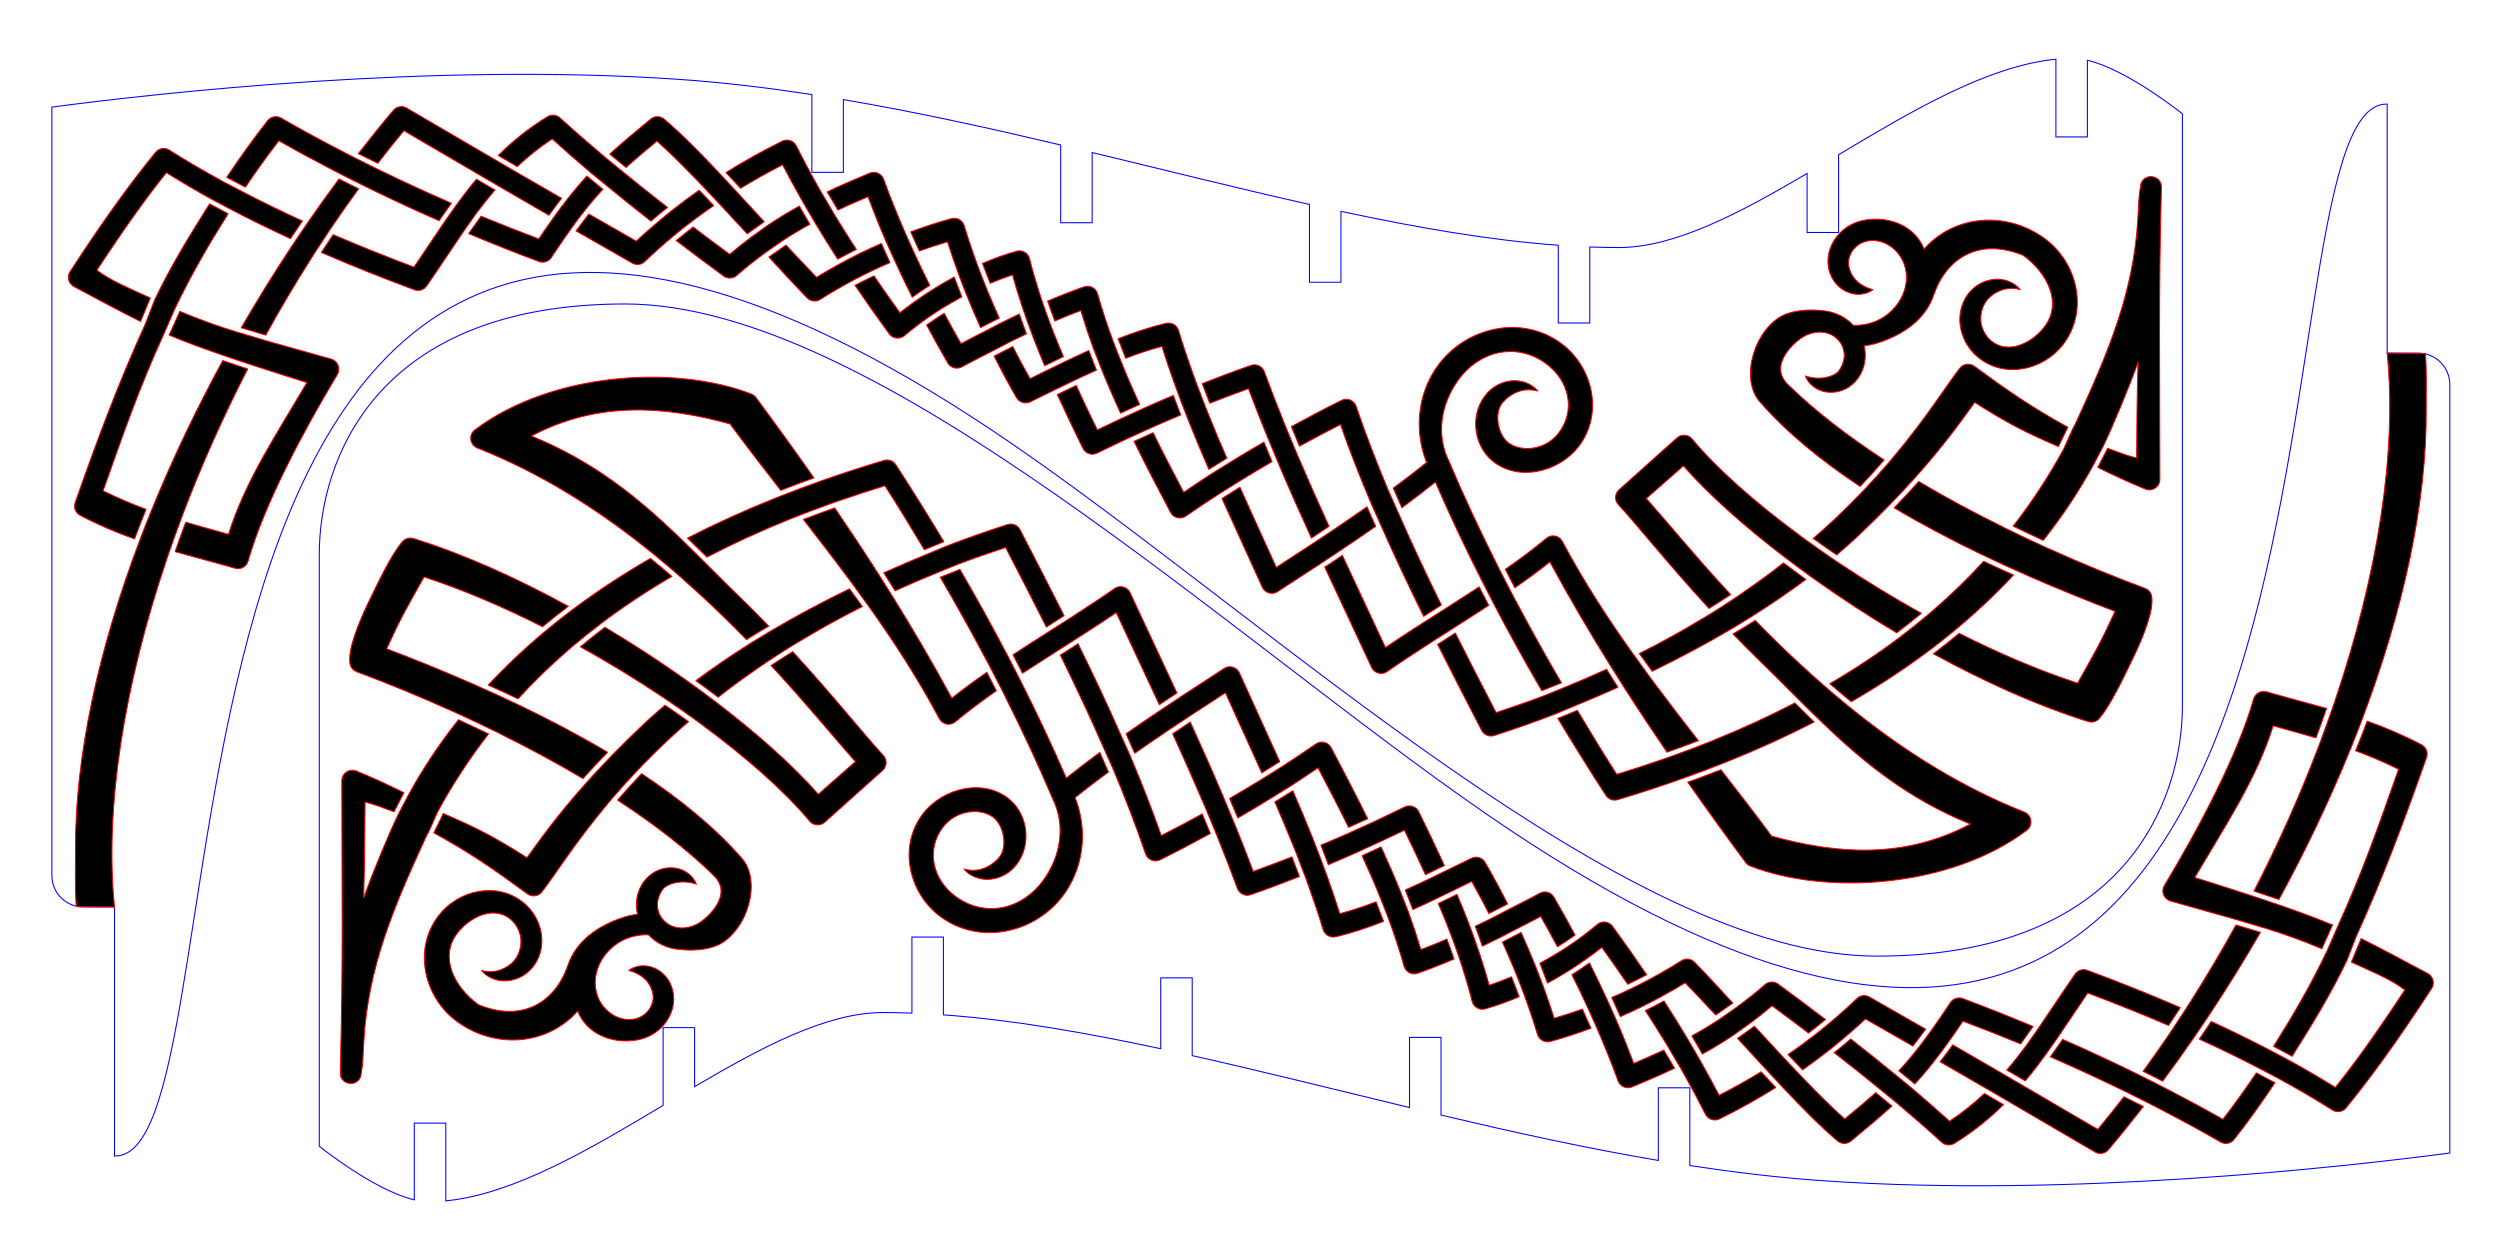
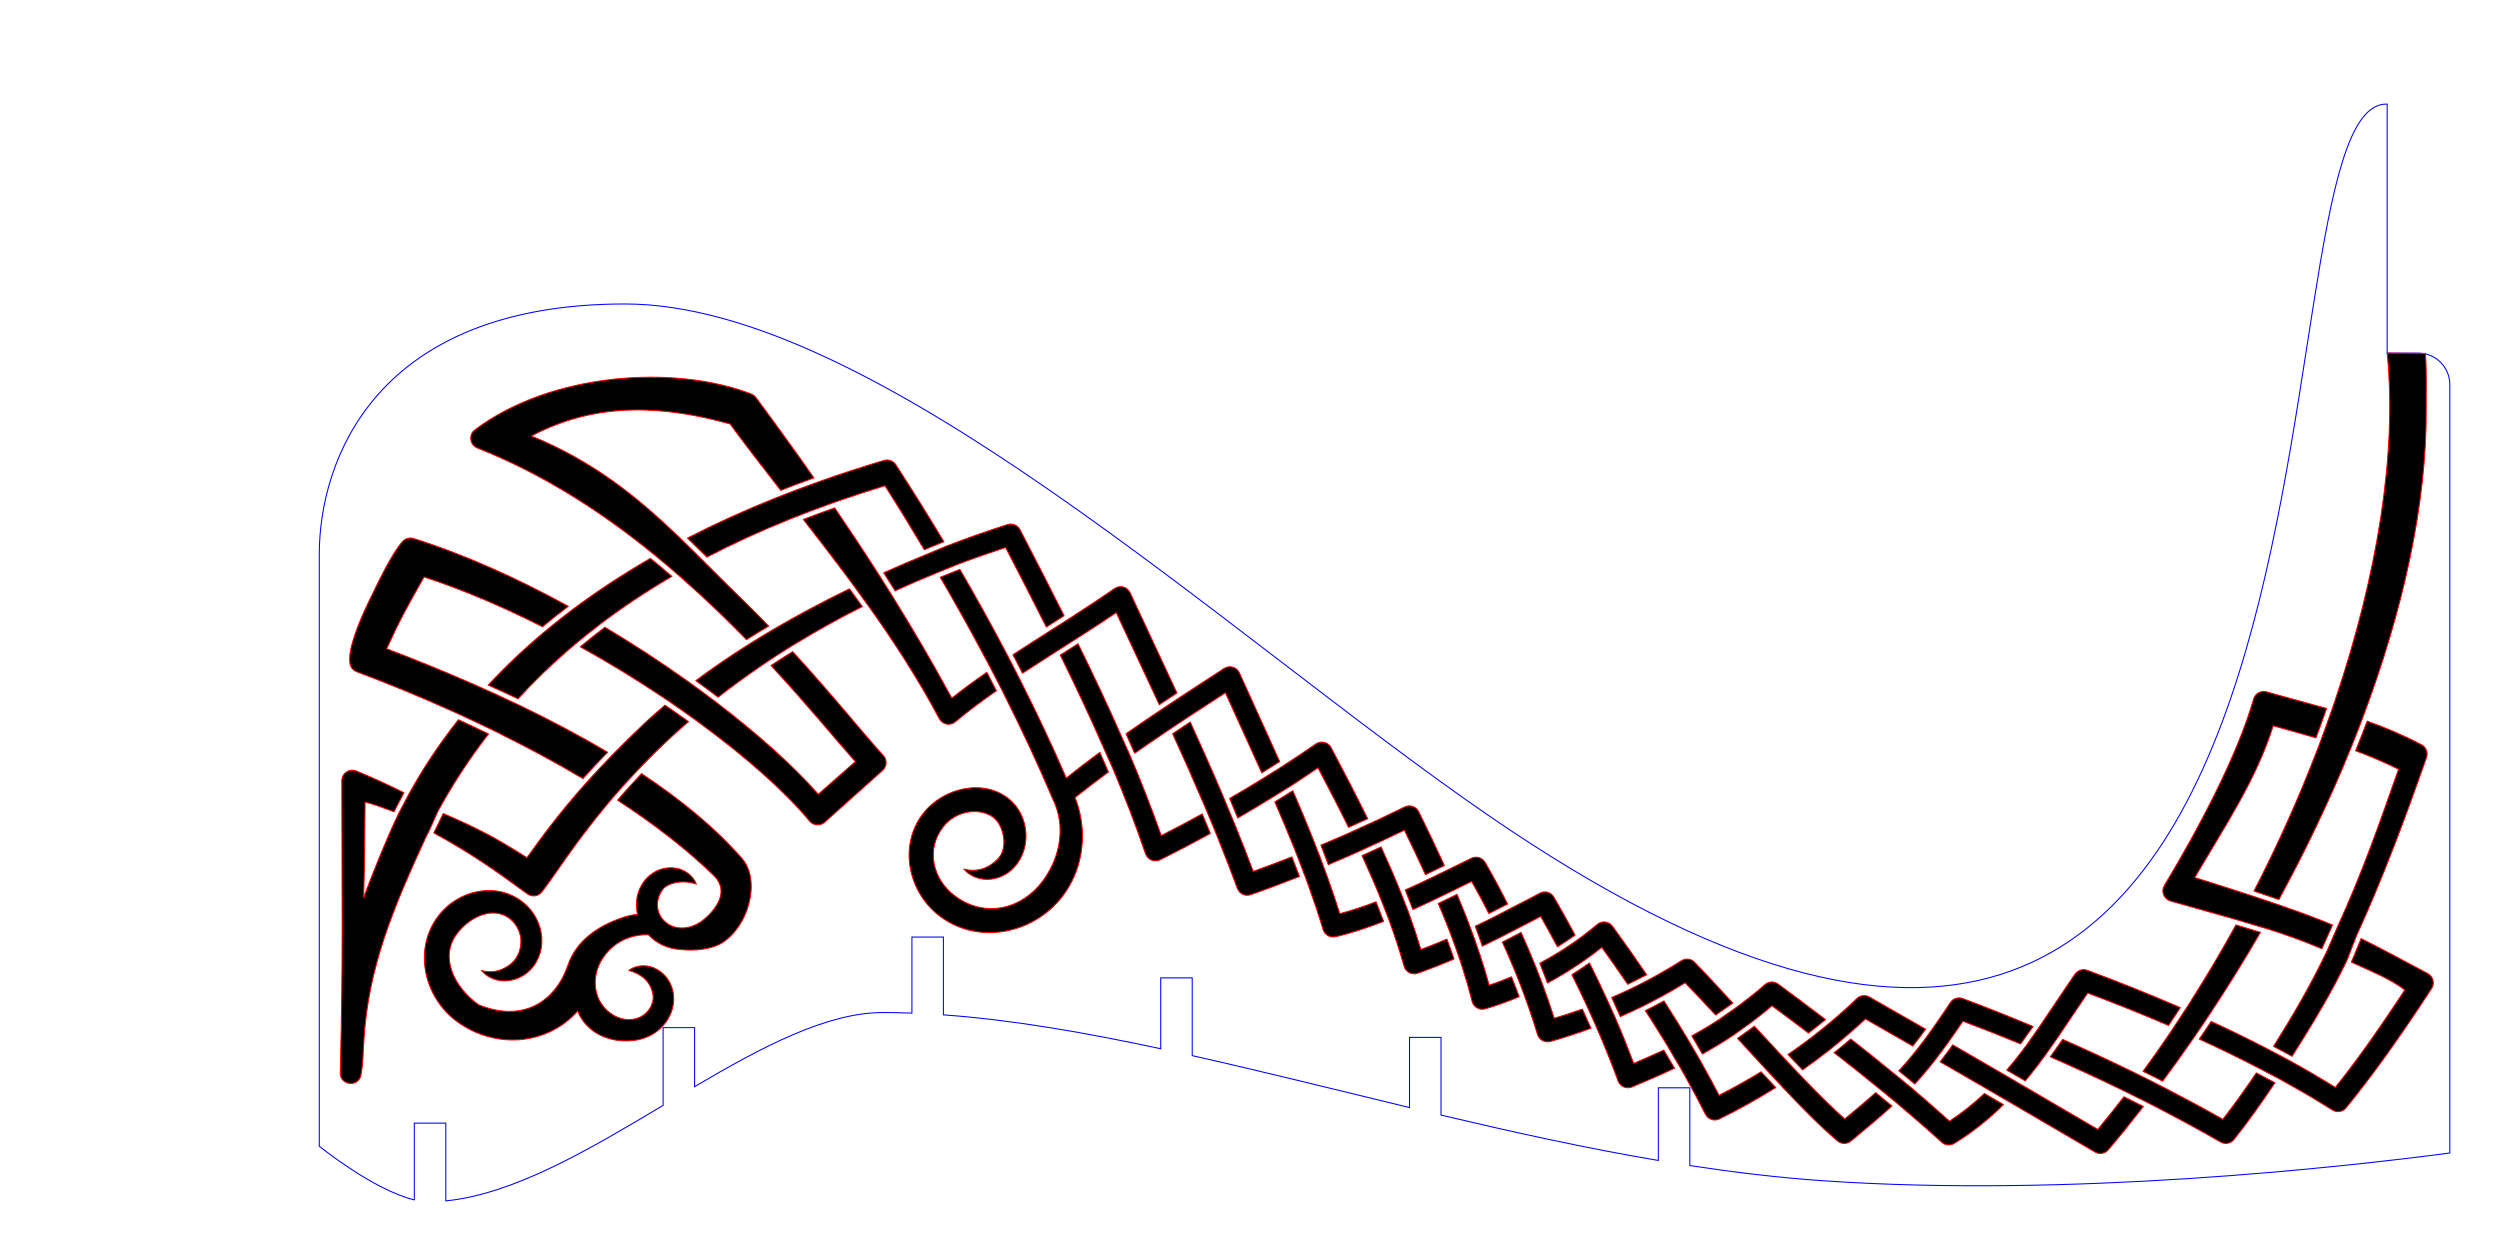
<svg xmlns="http://www.w3.org/2000/svg" xmlns:ns1="http://www.inkscape.org/namespaces/inkscape" xmlns:ns2="http://sodipodi.sourceforge.net/DTD/sodipodi-0.dtd" width="238.58mm" height="118.888mm" viewBox="0 0 238.58 118.888" version="1.1" id="svg947" ns1:version="0.92.3 (unknown)" ns2:docname="decoupe-pied-recto.svg">
  <defs id="defs941" />
  <ns2:namedview id="base" pagecolor="#ffffff" bordercolor="#666666" borderopacity="1.0" ns1:pageopacity="0.0" ns1:pageshadow="2" ns1:zoom="0.7" ns1:cx="318.6284" ns1:cy="-12.243038" ns1:document-units="mm" ns1:current-layer="layer1" showgrid="false" fit-margin-top="5" fit-margin-left="5" fit-margin-right="5" fit-margin-bottom="5" ns1:window-width="1916" ns1:window-height="1041" ns1:window-x="1936" ns1:window-y="37" ns1:window-maximized="0" />
  <g ns1:label="Calque 1" ns1:groupmode="layer" id="layer1" transform="translate(90.564,-15.306)">
    <g id="g1650" transform="matrix(0,-0.265,-0.265,0,-22.241,-358.654)">
      <g transform="translate(-3474.145,-1109.302)" id="g1890-4">
        <path ns1:connector-curvature="0" style="color:#000000;clip-rule:nonzero;display:inline;overflow:visible;visibility:visible;opacity:1;isolation:auto;mix-blend-mode:normal;color-interpolation:sRGB;color-interpolation-filters:linearRGB;solid-color:#000000;solid-opacity:1;fill:none;fill-opacity:1;fill-rule:evenodd;stroke:#0000ff;stroke-width:0.378;stroke-linecap:butt;stroke-linejoin:miter;stroke-miterlimit:4;stroke-dasharray:none;stroke-dashoffset:0;stroke-opacity:1;color-rendering:auto;image-rendering:auto;shape-rendering:auto;text-rendering:auto;enable-background:accumulate" d="m 1647.752,484.898 c -5.128,38.92 -16.125,137.131 -9.982,225.809 1.1,15.88 3.014,31.869 5.471,47.881 h 28.002 v 11.338 h -26.174 c 4.432,26.202 10.214,52.402 16.338,78.262 h 27.986 v 11.338 h -25.273 c 6.419,26.654 13.015,52.883 18.701,78.262 h 28.008 v 11.338 h -25.523 c 5.854,27.324 10.412,53.588 12.201,78.262 h 28.006 v 11.338 h -27.381 c 0.131,3.519 0.207,7.006 0.207,10.453 0,20.242 -12.444,43.635 -26.691,67.809 h 21.26 v 11.338 h -28.002 c -15.903,26.619 -31.976,53.731 -34.387,78.262 h 27.988 v 11.338 h -27.623 c 3.491,14.645 19.312,34.219 19.312,34.219 h 213.172 c 33.541,0 90.143,-20.007 90.143,-110.107 0,-90.1 -119.405,-216.727 -184.055,-310.732 -231.291,-336.313 257.529,-268.889 256.043,-323.848 h -89.689 v -11.219 c 0,-6.282 -5.056,-11.338 -11.338,-11.338 z" id="rect4755-9-8-0-29" />
        <path style="color:#000000;font-style:normal;font-variant:normal;font-weight:normal;font-stretch:normal;font-size:medium;line-height:normal;font-family:sans-serif;font-variant-ligatures:normal;font-variant-position:normal;font-variant-caps:normal;font-variant-numeric:normal;font-variant-alternates:normal;font-feature-settings:normal;text-indent:0;text-align:start;text-decoration:none;text-decoration-line:none;text-decoration-style:solid;text-decoration-color:#000000;letter-spacing:normal;word-spacing:normal;text-transform:none;writing-mode:lr-tb;direction:ltr;text-orientation:mixed;dominant-baseline:auto;baseline-shift:baseline;text-anchor:start;white-space:normal;shape-padding:0;clip-rule:nonzero;display:inline;overflow:visible;visibility:visible;opacity:1;isolation:auto;mix-blend-mode:normal;color-interpolation:sRGB;color-interpolation-filters:linearRGB;solid-color:#000000;solid-opacity:1;vector-effect:none;fill:#000000;fill-opacity:1;fill-rule:evenodd;stroke:#ff0000;stroke-width:0.378;stroke-linecap:butt;stroke-linejoin:round;stroke-miterlimit:4;stroke-dasharray:none;stroke-dashoffset:0;stroke-opacity:1;color-rendering:auto;image-rendering:auto;shape-rendering:auto;text-rendering:auto;enable-background:accumulate" d="m 1708.978,490.844 c -0.706,0.014 -1.394,0.226 -1.986,0.611 -20.476,13.326 -33.06,22.723 -42.945,30.771 -1.486,1.21 -1.831,3.34 -0.805,4.957 4.027,6.341 7.807,12.9 11.457,19.572 l 3.516,6.725 c 3.689,7.064 7.193,14.291 10.559,21.643 2.108,-1.447 4.229,-2.882 6.363,-4.305 -3.358,-7.278 -6.856,-14.446 -10.539,-21.469 l -3.549,-6.703 c -3.084,-5.617 -6.318,-11.115 -9.672,-16.52 8.67,-6.946 18.582,-14.14 35.096,-25.021 3.975,5.029 7.163,13.101 10.033,19.242 l 8.469,-3.508 c -3.418,-6.915 -7.12,-13.749 -12.588,-23.996 -0.669,-1.255 -1.986,-2.028 -3.408,-2 z m 82.541,2.227 c -0.446,-0.011 -0.899,0.057 -1.342,0.213 -21.486,7.559 -43.016,15.524 -64.344,25.279 l -8.6,3.33 c -12.22,5.842 -22.768,12.316 -34.645,19.791 l 3.574,6.684 c 11.767,-7.401 22.208,-13.438 34.375,-19.252 l 8.592,-3.748 c 19.878,-9.082 36.535,-14.847 56.824,-22.018 2.725,5.517 4.834,10.545 6.656,15.477 3.554,-1.44 7.108,-2.83 10.66,-4.17 -2.255,-6.356 -4.935,-12.798 -8.494,-19.566 -0.655,-1.245 -1.92,-1.988 -3.258,-2.02 z m 133.875,0.295 c -3.337,-8.6e-4 -6.545,0.058 -9.516,0.029 -34.212,-0.264 -72.917,8.333 -111.951,23.082 -4e-4,-10e-4 0,-0.003 0,-0.004 -3.546,1.337 -7.093,2.727 -10.641,4.164 0,0.004 0,0.008 0,0.012 -18.235,7.399 -36.453,16.083 -54.242,25.795 0.954,2.769 1.963,5.762 3.025,8.98 16.805,-8.661 34.005,-16.355 51.219,-22.936 v -0.012 c 0.374,-0.143 0.749,-0.274 1.123,-0.416 0.766,-0.291 1.532,-0.594 2.299,-0.881 0,0.008 0,0.016 0.01,0.023 3.539,-1.323 7.076,-2.596 10.609,-3.822 0,-0.007 0,-0.013 -0.01,-0.019 0.551,-0.191 1.101,-0.366 1.652,-0.555 0.666,-0.228 1.333,-0.473 1.998,-0.697 l 0.01,0.023 c 44.815,-15.125 88.763,-22.297 124.832,-18.68 l -0.123,-13.76 c -3.486,-0.266 -6.953,-0.327 -10.291,-0.328 z m -195.527,33.766 -8.555,3.842 c 2.983,7.068 5.245,13.361 7.639,21.109 -0.012,0.007 -0.024,0.013 -0.035,0.019 0.844,2.718 1.734,5.687 2.658,8.871 0,-0.002 0.01,-0.004 0.012,-0.006 0.196,0.676 0.434,1.528 0.635,2.229 0.224,0.781 0.42,1.432 0.652,2.248 l -0.012,0.006 c 1.633,5.73 3.413,12.075 5.674,20.119 0.727,2.341 3.455,3.382 5.557,2.119 20.802,-12.5 46.716,-26.255 67.158,-32.135 2.007,-0.578 3.164,-2.673 2.586,-4.68 -2.166,-7.515 -3.995,-14.606 -5.979,-21.602 -3.53,1.226 -7.062,2.498 -10.598,3.82 1.406,4.812 2.778,9.811 4.346,15.414 -19.183,5.994 -35.706,17.114 -54.643,28.229 -2.246,-7.172 -4.213,-13.306 -6.037,-18.881 -1.554,-4.751 -2.985,-9.007 -4.309,-12.814 -2.526,-7.274 -4.717,-13.081 -6.75,-17.908 z m -56.809,20.729 c -6.853,4.58 -13.674,9.387 -20.422,14.729 -1.469,1.163 -1.864,3.226 -0.93,4.85 4.356,7.568 8.526,15.285 12.557,23.115 l 0.02,-0.016 c 0.595,1.154 1.176,2.32 1.764,3.48 0,0.007 0.01,0.013 0.01,0.019 1.18,2.332 2.348,4.674 3.502,7.027 0,-0.001 0,-0.002 0.01,-0.004 0.191,0.388 0.376,0.781 0.566,1.17 0.305,0.626 0.616,1.248 0.92,1.875 l -0.01,0.01 c 3.926,8.099 7.706,16.315 11.338,24.652 l 6.293,-4.443 c -3.696,-8.43 -7.545,-16.74 -11.547,-24.928 -2.11,-4.318 -4.264,-8.602 -6.463,-12.85 -3.482,-6.728 -7.069,-13.375 -10.785,-19.918 5.534,-4.289 11.113,-8.271 16.723,-12.053 z m 54.166,5.232 c -9.81,5.669 -19.448,11.637 -28.855,17.857 -3.132,2.07 -6.236,4.167 -9.314,6.289 -5.232,3.614 -10.381,7.3 -15.432,11.057 1.2,2.346 2.388,4.702 3.561,7.068 4.159,-3.041 8.39,-6.025 12.684,-8.947 v -0.004 c 0.154,-0.105 0.311,-0.206 0.465,-0.311 0.858,-0.582 1.712,-1.167 2.574,-1.744 0,0.006 0.01,0.012 0.01,0.018 2.128,-1.425 4.269,-2.834 6.426,-4.229 0,-0.005 0,-0.009 -0.01,-0.014 0.457,-0.295 0.923,-0.579 1.381,-0.873 0.705,-0.452 1.401,-0.914 2.109,-1.363 l 0.01,0.023 c 8.82,-5.597 17.851,-10.944 27.045,-16 -0.923,-3.173 -1.809,-6.125 -2.648,-8.828 z m -27.115,28.854 c -2.158,1.395 -4.3,2.807 -6.428,4.232 4.104,9.521 7.995,19.232 11.697,29.115 -4.958,3.349 -10.327,6.94 -15.947,10.75 l -6.303,4.43 c -3.15,2.283 -6.303,4.708 -9.406,7.305 1.298,2.224 2.596,4.451 3.894,6.68 2.824,-2.434 5.713,-4.729 8.643,-6.893 l 6.301,-4.436 c 6.753,-4.639 13.474,-9.008 19.604,-13.266 1.415,-0.984 1.985,-2.8 1.387,-4.416 -4.213,-11.372 -8.682,-22.55 -13.441,-33.502 z m -35.586,13.287 c -5.325,4.144 -10.545,8.35 -15.604,12.629 -1.403,1.187 -1.748,3.212 -0.818,4.797 5.548,9.456 11.096,18.949 16.642,28.461 v -0.004 c 0.524,0.899 1.048,1.801 1.572,2.699 0.081,0.138 0.162,0.276 0.242,0.414 1.325,2.272 2.65,4.547 3.975,6.824 6e-4,-6.5e-4 0,-0.001 0,-0.002 0.187,0.322 0.374,0.647 0.56,0.969 0.459,0.789 0.918,1.573 1.377,2.363 l -0.01,0.004 c 2.714,4.675 5.427,9.36 8.141,14.062 1.889,-1.466 3.914,-2.978 6.107,-4.555 -3.457,-5.981 -6.914,-11.948 -10.371,-17.883 -0.059,-0.101 -0.117,-0.202 -0.176,-0.303 -1.303,-2.237 -2.607,-4.473 -3.91,-6.705 -0.061,-0.104 -0.121,-0.208 -0.182,-0.312 -5.274,-9.033 -10.548,-18.044 -15.82,-27.031 3.833,-3.188 7.768,-6.314 11.762,-9.396 -1.153,-2.355 -2.319,-4.698 -3.498,-7.031 z m 28.799,39.729 -6.281,4.5 c 2.831,6.841 5.545,13.776 8.184,20.773 -2.501,1.683 -4.794,3.276 -6.949,4.812 -0.204,0.146 -0.429,0.299 -0.631,0.443 -2.254,1.616 -4.328,3.163 -6.252,4.656 -0.602,0.467 -1.167,0.922 -1.74,1.379 -0.369,0.295 -0.754,0.594 -1.111,0.885 -2.175,1.769 -4.13,3.474 -5.943,5.152 l 4.754,5.77 c 1.591,-1.485 3.289,-2.981 5.16,-4.527 v -0.002 c 0.014,-0.012 0.031,-0.023 0.045,-0.035 0.546,-0.451 1.125,-0.914 1.701,-1.375 0.341,-0.273 0.663,-0.54 1.016,-0.816 0.01,-0.005 0.012,-0.009 0.018,-0.014 1.855,-1.457 3.876,-2.972 6.107,-4.578 -2e-4,-4.8e-4 3e-4,-10e-4 0,-0.002 0.169,-0.122 0.368,-0.256 0.539,-0.379 0.949,-0.679 1.912,-1.365 2.939,-2.078 l 0.01,0.008 c 2.164,-1.507 4.444,-3.068 7.027,-4.771 1.47,-0.969 2.075,-2.825 1.461,-4.475 -3.191,-8.568 -6.561,-16.993 -10.049,-25.326 z m -28.141,10.654 c -5.069,5.132 -9.829,10.948 -13.975,17.752 -0.872,1.432 -0.697,3.267 0.43,4.508 4.976,5.48 9.739,10.963 14.357,16.447 l 4.801,5.869 c 4.496,5.47 8.831,10.943 13.084,16.42 1.609,-2.021 3.258,-4.016 4.947,-5.984 -4.171,-5.336 -8.428,-10.674 -12.832,-16.016 l -4.742,-5.799 c -3.87,-4.583 -7.918,-9.17 -12.037,-13.756 3.033,-4.634 6.402,-8.769 9.971,-12.561 -1.335,-2.296 -2.669,-4.59 -4.004,-6.881 z m 27.172,28.035 c -2.236,1.623 -4.249,3.152 -6.088,4.615 3.256,5.666 6.511,11.342 9.766,17.064 -1.603,1.715 -3.159,3.462 -4.693,5.223 -2.16,2.475 -4.263,4.989 -6.293,7.549 6e-4,7.2e-4 0,10e-4 0,0.002 -2.556,3.227 -5.003,6.526 -7.357,9.885 1.782,1.709 3.627,3.462 5.537,5.258 1.385,-2.019 2.805,-4.014 4.264,-5.982 v -0.002 c 0.019,-0.026 0.039,-0.052 0.059,-0.078 0.711,-0.958 1.428,-1.911 2.156,-2.857 5e-4,-7.2e-4 0,-10e-4 0,-0.002 0.016,-0.021 0.033,-0.042 0.049,-0.062 -4e-4,-4.2e-4 3e-4,-0.002 0,-0.002 1.587,-2.061 3.222,-4.092 4.896,-6.094 -8e-4,-10e-4 -10e-4,-0.003 0,-0.004 2.789,-3.335 5.694,-6.589 8.738,-9.752 1.16,-1.206 1.389,-3.031 0.562,-4.486 -3.867,-6.808 -7.732,-13.553 -11.598,-20.273 z m -27.672,12.127 c -3.949,4.357 -7.842,8.979 -12.617,14.775 -1.16,1.41 -1.147,3.447 0.031,4.842 5.162,6.107 11.695,12.567 19.264,19.684 2.678,2.519 5.481,5.123 8.412,7.822 2.969,2.735 6.043,5.558 9.262,8.523 l 4.387,-6.102 c -3.12,-2.881 -6.103,-5.651 -9.014,-8.365 l -0.01,0.012 c -0.615,-0.573 -1.19,-1.119 -1.793,-1.684 -0.15,-0.141 -0.323,-0.297 -0.473,-0.438 8e-4,-10e-4 0,-0.003 0,-0.004 -1.915,-1.795 -3.769,-3.548 -5.562,-5.26 0,0.002 0,0.004 0,0.006 -0.372,-0.355 -0.713,-0.69 -1.08,-1.041 -0.428,-0.41 -0.882,-0.838 -1.303,-1.244 v -0.008 c -5.48,-5.285 -10.334,-10.172 -14.178,-14.5 3.447,-4.209 6.551,-7.85 9.488,-11.15 z m 31.143,23.938 c -1.67,2.009 -3.299,4.049 -4.881,6.119 3.319,4.38 6.604,8.763 9.826,13.148 -2.185,2.564 -4.164,5.077 -6.031,7.562 l -4.385,6.096 c -2.57,3.818 -4.846,7.604 -6.955,11.422 2.192,1.249 4.372,2.517 6.541,3.807 1.847,-3.36 3.82,-6.677 6.014,-9.994 l 4.307,-6.164 c 2.475,-3.324 5.01,-6.653 8.123,-10.168 1.18,-1.331 1.272,-3.305 0.221,-4.74 -4.166,-5.691 -8.434,-11.388 -12.779,-17.088 z m -24.5,17.916 c -4.094,6.555 -7.867,13.316 -11.301,20.293 -0.916,1.863 -0.157,4.117 1.699,5.047 4.637,2.325 9.218,4.773 13.754,7.318 v -0.004 c 0.192,0.108 0.381,0.222 0.572,0.33 1.02,0.575 2.039,1.148 3.055,1.732 0,0.007 -0.01,0.014 -0.01,0.021 2.19,1.264 4.371,2.55 6.541,3.859 0,-0.008 0.01,-0.017 0.012,-0.025 0.912,0.549 1.812,1.122 2.721,1.678 0.281,0.172 0.565,0.337 0.846,0.51 v 0.008 c 3.291,2.026 6.564,4.093 9.812,6.211 1.113,-2.25 2.277,-4.491 3.494,-6.723 -4.187,-2.705 -8.409,-5.345 -12.676,-7.904 -3.014,-1.81 -6.047,-3.586 -9.105,-5.314 -4.032,-2.278 -8.094,-4.5 -12.209,-6.623 2.643,-5.172 5.466,-10.218 8.465,-15.143 -1.948,-1.798 -3.833,-3.553 -5.668,-5.271 z m 30.422,15.453 -4.307,6.184 c 3.744,3.494 7.584,7.111 11.609,10.988 -1.641,2.674 -3.189,5.365 -4.672,8.066 -1.329,2.418 -2.602,4.844 -3.807,7.283 -1.312,2.659 -2.534,5.334 -3.701,8.018 l 6.896,3.09 c 0.463,-1.067 0.929,-2.132 1.414,-3.195 l -0.01,-0.002 c 0.556,-1.222 1.127,-2.443 1.713,-3.66 0,-0.008 0.01,-0.017 0.012,-0.025 1.095,-2.274 2.241,-4.54 3.447,-6.797 0.588,-1.101 1.193,-2.2 1.809,-3.297 0.015,-0.027 0.03,-0.053 0.045,-0.08 v 0 c 1.516,-2.699 3.111,-5.386 4.811,-8.057 0.963,-1.513 0.73,-3.494 -0.557,-4.742 -5.513,-5.349 -9.886,-9.314 -14.709,-13.773 z m -23.463,21.002 c -2.344,4.929 -4.545,9.992 -6.758,15.354 -0.82,1.989 0.184,4.261 2.207,4.994 6.647,2.407 13.163,5.088 19.619,7.891 l 6.896,3.102 c 3.937,1.808 7.836,3.695 11.711,5.631 1.37,-2.165 2.792,-4.281 4.256,-6.334 -4.358,-2.18 -8.747,-4.301 -13.184,-6.332 l -6.896,-3.102 c -5.3,-2.297 -10.669,-4.461 -16.102,-6.502 1.573,-3.754 3.151,-7.341 4.791,-10.834 -2.17,-1.312 -4.351,-2.601 -6.541,-3.867 z m 33.662,10.035 c -1.199,2.266 -2.339,4.541 -3.428,6.826 4.458,3.049 8.889,6.159 13.289,9.34 -0.686,0.864 -1.365,1.747 -2.037,2.643 -2.713,3.607 -5.304,7.448 -7.707,11.441 -1.079,1.794 -2.114,3.62 -3.109,5.469 2.398,0.887 4.781,1.806 7.152,2.758 0.757,-1.413 1.54,-2.811 2.348,-4.191 v -0.002 c 0.033,-0.056 0.067,-0.11 0.1,-0.166 0.575,-0.979 1.158,-1.951 1.756,-2.908 0,6.8e-4 0,10e-4 0,0.002 1.972,-3.159 4.061,-6.193 6.231,-9.039 l 0.02,0.008 c 1.149,-1.51 2.312,-2.986 3.5,-4.379 1.427,-1.673 1.13,-4.206 -0.644,-5.504 -5.759,-4.212 -11.584,-8.308 -17.469,-12.297 z m -19.27,20.047 c -1.783,4.856 -3.418,9.736 -4.762,14.662 -0.538,1.974 0.593,4.018 2.551,4.611 3.44,1.041 6.847,2.165 10.229,3.352 1.235,0.434 2.467,0.875 3.695,1.326 0.135,0.05 0.271,0.097 0.406,0.146 -8e-4,0.002 0,0.004 0,0.006 2.407,0.888 4.8,1.81 7.18,2.766 8e-4,-0.002 0,-0.004 0,-0.006 0.272,0.109 0.539,0.228 0.811,0.338 0.855,0.347 1.709,0.692 2.561,1.047 l -0.01,0.018 c 2.815,1.174 5.615,2.386 8.395,3.648 l 3.447,-6.742 c -3.926,-1.786 -7.888,-3.482 -11.887,-5.086 -0.018,-0.007 -0.035,-0.014 -0.053,-0.021 -2.399,-0.962 -4.81,-1.892 -7.236,-2.787 -3.877,-1.429 -7.788,-2.776 -11.734,-4.029 0.999,-3.4 2.104,-6.781 3.312,-10.145 z m 33.551,5.734 c -1.458,2.037 -2.87,4.159 -4.227,6.342 3.676,1.963 7.331,3.971 10.953,6.047 -1.404,2.576 -2.701,5.224 -4.064,7.828 l -3.484,6.711 c -1.071,2.145 -2.12,4.304 -3.154,6.471 2.408,0.821 4.799,1.673 7.174,2.559 0.924,-1.941 1.858,-3.878 2.82,-5.803 l 3.484,-6.711 c 1.873,-3.574 3.618,-7.193 5.576,-10.74 0.992,-1.797 0.37,-4.057 -1.402,-5.092 -4.509,-2.63 -9.074,-5.155 -13.676,-7.611 z m -22.184,20.129 c -1.73,4.06 -3.224,8.164 -4.385,12.252 -0.583,2.051 0.644,4.178 2.711,4.699 4.238,1.068 8.423,2.287 12.568,3.625 0.103,0.033 0.206,0.068 0.309,0.102 1.041,0.338 2.082,0.678 3.117,1.031 -6e-4,10e-4 0,0.003 0,0.004 2.404,0.819 4.795,1.677 7.174,2.57 2e-4,-5.5e-4 -3e-4,-10e-4 0,-0.002 1.077,0.404 2.15,0.818 3.223,1.236 0.056,0.022 0.112,0.043 0.168,0.064 2.914,1.139 5.809,2.34 8.695,3.568 1.081,-2.262 2.17,-4.516 3.273,-6.762 -3.218,-1.362 -6.453,-2.691 -9.721,-3.951 -4.076,-1.567 -8.194,-3.047 -12.363,-4.416 -0.031,-0.01 -0.062,-0.021 -0.094,-0.031 -3.476,-1.142 -6.986,-2.211 -10.539,-3.186 0.878,-2.664 1.903,-5.351 3.035,-8.029 -2.377,-0.96 -4.767,-1.884 -7.17,-2.775 z m 33.385,4.174 -3.445,6.73 c 3.899,1.975 7.757,4.051 11.578,6.223 -0.347,0.704 -0.694,1.411 -1.041,2.117 -0.633,1.288 -1.265,2.577 -1.9,3.865 -5e-4,-2.3e-4 0,2.4e-4 0,0 -1.466,2.974 -2.917,5.955 -4.332,8.947 -0.981,2.07 -1.939,4.145 -2.869,6.227 l 7.07,2.75 c 0.7,-1.564 1.416,-3.131 2.15,-4.701 l -0.014,-0.008 c 0.408,-0.876 0.841,-1.76 1.258,-2.639 0.118,-0.25 0.233,-0.498 0.351,-0.748 0,6e-4 0,0.001 0,0.002 1.079,-2.263 2.172,-4.529 3.287,-6.803 0.595,-1.215 1.193,-2.436 1.789,-3.652 0.863,-1.762 1.725,-3.521 2.594,-5.291 0.873,-1.778 0.225,-3.928 -1.484,-4.928 -4.924,-2.882 -9.935,-5.545 -14.994,-8.092 z m -19.814,19.283 c -1.847,4.296 -3.581,8.657 -5.133,13.123 -0.714,2.057 0.453,4.29 2.549,4.879 5.809,1.631 11.384,3.505 16.846,5.5 l 7.051,2.762 c 5.422,2.161 10.709,4.471 15.918,6.873 1.038,-2.302 2.088,-4.591 3.15,-6.867 -5.303,-2.446 -10.7,-4.81 -16.26,-7.025 l -7.061,-2.771 c -4.433,-1.622 -8.982,-3.134 -13.646,-4.535 1.169,-3.157 2.443,-6.271 3.768,-9.363 -2.383,-0.895 -4.776,-1.755 -7.182,-2.574 z m 33.652,3.477 c -1.11,2.282 -2.199,4.556 -3.272,6.822 5.355,2.452 10.689,4.983 16.012,7.588 -1.336,2.749 -2.643,5.527 -3.943,8.312 -1.306,2.791 -2.593,5.6 -3.861,8.43 -1.574,3.514 -3.113,7.064 -4.623,10.645 2.367,0.873 4.718,1.764 7.055,2.672 0.88,-2.106 1.771,-4.201 2.674,-6.285 v -0.002 c 0.077,-0.178 0.157,-0.352 0.234,-0.529 0.58,-1.335 1.158,-2.673 1.748,-3.998 0.01,0.003 0.014,0.006 0.022,0.01 1.027,-2.306 2.068,-4.599 3.123,-6.879 -0.01,-0.003 -0.013,-0.007 -0.019,-0.01 0.479,-1.035 0.967,-2.06 1.451,-3.09 0.077,-0.163 0.151,-0.329 0.229,-0.492 v 0.002 c 1.407,-2.988 2.828,-5.962 4.281,-8.906 0.925,-1.873 0.156,-4.141 -1.717,-5.064 -6.409,-3.158 -12.867,-6.255 -19.395,-9.225 z m -20.104,21.885 c -2.218,5.737 -4.202,11.503 -5.533,17.336 -0.441,1.935 0.69,3.882 2.59,4.457 5.401,1.637 10.7,3.422 15.932,5.309 0.078,0.028 0.155,0.058 0.232,0.086 1.218,0.44 2.437,0.881 3.648,1.332 0,0.006 0,0.012 -0.01,0.018 2.37,0.88 4.728,1.78 7.072,2.699 10e-4,-0.003 0,-0.005 0,-0.008 0.38,0.15 0.757,0.305 1.137,0.455 0.681,0.269 1.368,0.528 2.047,0.801 l -0.01,0.016 c 5.362,2.153 10.671,4.388 15.941,6.686 l 4.019,-6.486 c -5.654,-2.472 -11.369,-4.877 -17.166,-7.184 -4.494,-1.789 -9.038,-3.519 -13.645,-5.174 -4.432,-1.594 -8.918,-3.124 -13.477,-4.564 1.144,-4.319 2.6,-8.671 4.275,-13.049 z m 36.969,5.742 c -1.052,2.281 -2.091,4.575 -3.115,6.883 7.233,3.559 14.352,7.261 21.465,11.012 -2.202,3.231 -4.397,6.471 -6.537,9.803 l -4.02,6.486 c -2.556,4.13 -5.064,8.34 -7.535,12.607 2.358,0.967 4.709,1.943 7.051,2.93 2.433,-4.198 4.901,-8.337 7.42,-12.389 l 4.055,-6.467 c 2.675,-4.141 5.375,-8.235 8.145,-12.213 1.297,-1.864 0.67,-4.442 -1.338,-5.502 -8.417,-4.439 -16.897,-8.88 -25.59,-13.15 z m -20.803,24.564 c -2.278,5.76 -4.475,11.604 -6.553,17.568 -0.679,1.949 0.33,4.082 2.268,4.793 5.837,2.142 11.604,4.398 17.338,6.709 l 0.01,-0.018 c 0.749,0.301 1.491,0.612 2.238,0.916 0.369,0.15 0.743,0.293 1.111,0.443 0,0.003 0,0.005 0,0.008 2.357,0.963 4.707,1.94 7.051,2.926 0,-0.002 0,-0.004 0,-0.006 0.339,0.143 0.675,0.29 1.014,0.434 0.78,0.329 1.563,0.652 2.342,0.984 l -0.01,0.014 c 8.263,3.525 16.453,7.175 24.605,10.898 1.418,-2.11 2.827,-4.225 4.229,-6.346 -8.633,-3.941 -17.323,-7.816 -26.115,-11.555 -3.738,-1.589 -7.496,-3.15 -11.273,-4.686 -5.428,-2.207 -10.891,-4.363 -16.418,-6.434 1.682,-4.709 3.439,-9.343 5.24,-13.934 -2.347,-0.926 -4.707,-1.831 -7.078,-2.717 z m 41.379,7.113 -4.066,6.459 c 9.62,4.328 19.215,8.712 28.857,13.107 -2.216,3.431 -4.456,6.85 -6.697,10.268 l 0.014,0.008 c -0.581,0.887 -1.168,1.771 -1.752,2.656 -0.112,0.17 -0.222,0.342 -0.334,0.512 -8e-4,-3.6e-4 0,-0.002 0,-0.002 -1.4,2.121 -2.808,4.238 -4.225,6.35 0,8.5e-4 0,10e-4 0.01,0.002 -0.248,0.37 -0.501,0.737 -0.75,1.107 -0.306,0.455 -0.608,0.911 -0.914,1.365 l -0.01,-0.004 c -2.349,3.485 -4.724,6.956 -7.143,10.402 l 7.045,3.129 c 2.897,-4.151 5.734,-8.32 8.533,-12.5 1.873,-2.796 3.731,-5.594 5.57,-8.395 3.17,-4.824 6.309,-9.65 9.418,-14.463 1.253,-1.941 0.486,-4.543 -1.619,-5.494 -10.613,-4.799 -21.247,-9.684 -31.934,-14.508 z m -25.883,24.975 c -3.239,5.896 -6.402,11.915 -9.469,18.092 -1.016,2.047 0,4.52 2.166,5.258 10.46,3.566 20.639,7.529 30.646,11.736 l 7.031,3.15 c 11.469,5.005 22.724,10.324 33.875,15.809 1.35,-2.12 2.716,-4.253 4.088,-6.396 -11.007,-5.422 -22.139,-10.705 -33.506,-15.699 l -7.033,-3.152 c -9.32,-3.95 -18.81,-7.685 -28.545,-11.113 2.543,-5.02 5.151,-9.926 7.805,-14.758 -2.347,-0.986 -4.699,-1.963 -7.059,-2.926 z m 50.592,12.035 c -1.398,2.118 -2.807,4.235 -4.225,6.352 11.062,5.135 22.089,10.349 33.17,15.516 -2.523,3.714 -4.943,7.427 -7.328,11.131 -0.048,0.075 -0.094,0.148 -0.143,0.223 -2.725,4.232 -5.382,8.398 -8.023,12.555 v 0 c -2.112,3.321 -4.225,6.61 -6.338,9.84 2.23,1.133 4.452,2.278 6.668,3.434 2.78,-4.244 5.536,-8.544 8.283,-12.867 2e-4,-3e-4 0,2.9e-4 0,0 1.355,-2.13 2.715,-4.264 4.084,-6.4 0,-6.6e-4 0,-10e-4 0,-0.002 0.138,-0.215 0.28,-0.429 0.418,-0.645 0.462,-0.72 0.911,-1.434 1.375,-2.154 l 0.018,0.006 c 3.134,-4.864 6.313,-9.722 9.668,-14.529 1.344,-1.927 0.623,-4.6 -1.508,-5.59 -12.035,-5.587 -24.038,-11.267 -36.115,-16.867 z m -28.453,24.668 c -2.991,4.052 -6.042,8.071 -9.207,12.025 -3.653,-1.445 -7.497,-2.316 -11.375,-2.576 -8.143,-0.547 -16.416,1.556 -23.287,6.455 -13.995,9.978 -18.855,30.221 -8.178,44.627 8.473,11.433 25.384,15.352 37.207,6.119 9.028,-7.05 12.774,-21.738 4.875,-31.127 -5.72,-6.798 -17.393,-8.14 -24.506,-1.424 -2.386,2.254 -3.855,5.282 -4.152,8.543 -0.297,3.261 0.785,6.946 3.67,9.435 -1.13,-4.03 -0.239,-8.682 3.922,-12.484 3.559,-3.361 11.389,-2.107 14.574,1.68 3.803,4.897 2.692,13.566 -3.213,18.178 -8.189,6.395 -18.967,3.925 -25.066,-4.305 -7.973,-10.758 -4.767,-24.199 5.963,-31.85 8.563,-6.105 19.558,-7.934 29.029,-3.258 0.065,0.032 0.131,0.062 0.197,0.09 12.36,5.24 24.467,10.91 36.391,16.897 l 0.01,-0.01 c 0.332,0.167 0.662,0.337 0.994,0.504 0.835,0.421 1.677,0.83 2.51,1.254 0,0 -0.01,0.01 -0.012,0.016 2.228,1.131 4.448,2.275 6.662,3.43 5e-4,-8e-4 0,-10e-4 0,0 0.112,0.058 0.222,0.119 0.334,0.178 1.019,0.532 2.041,1.056 3.057,1.594 l -0.014,0.021 c 10.042,5.311 19.959,10.834 29.758,16.562 l 2.83,-7.086 c -10.248,-5.972 -20.634,-11.722 -31.168,-17.232 -2.99,-1.563 -5.992,-3.107 -9.008,-4.629 -11.461,-5.791 -23.095,-11.3 -34.957,-16.439 3.165,-3.992 6.252,-8.016 9.24,-12.082 z m 56.285,15.969 c -1.37,2.133 -2.735,4.265 -4.094,6.395 9.59,4.821 19.128,9.732 28.664,14.676 -1.983,6.003 -4.019,11.865 -6.15,17.453 l -2.875,7.062 c -2.137,5.284 -4.338,10.364 -6.584,15.277 2.173,1.355 4.338,2.72 6.496,4.094 2.271,-5.053 4.51,-10.229 6.693,-15.584 l 2.934,-7.029 c 2.696,-7.007 5.285,-14.323 7.744,-21.965 0.565,-1.757 -0.221,-3.665 -1.859,-4.514 -10.274,-5.322 -20.579,-10.638 -30.969,-15.865 z m -27.041,24.393 c -3.58,5.143 -7.259,10.108 -11.168,14.789 -1.538,1.842 -0.993,4.632 1.125,5.76 14.536,7.733 28.114,16.576 41.256,25.975 0,0.01 -0.01,0.014 -0.012,0.021 2.137,1.527 4.263,3.067 6.379,4.621 0,0 0.01,-0.01 0.01,-0.016 0.706,0.519 1.405,1.048 2.109,1.57 0.159,0.118 0.32,0.232 0.478,0.35 v 0 c 7.244,5.377 14.394,10.887 21.529,16.436 1.419,-3.666 2.805,-7.438 4.166,-11.293 -7.701,-5.258 -15.483,-10.414 -23.361,-15.449 -2.539,-1.624 -5.088,-3.235 -7.648,-4.832 -12.238,-7.632 -24.714,-14.961 -37.506,-21.885 3.243,-4.085 6.321,-8.31 9.315,-12.621 -2.216,-1.155 -4.439,-2.299 -6.668,-3.43 z m 53.695,18.9 -2.896,7.049 c 7.955,4.772 15.118,9.072 23.047,14.188 -1.669,5.495 -3.407,10.789 -5.191,15.935 l 0.01,0.01 c -0.282,0.815 -0.569,1.613 -0.854,2.42 -0.098,0.278 -0.194,0.562 -0.293,0.84 -8e-4,-5e-4 0,-10e-4 0,0 -1.889,5.318 -3.835,10.464 -5.836,15.424 l -0.01,-0.01 c -4.283,10.614 -8.811,20.418 -13.535,29.492 2.304,2.315 4.59,4.647 6.859,6.994 5.048,-9.791 9.879,-20.365 14.443,-31.77 v 0 c 2.054,-5.131 4.051,-10.438 5.992,-15.912 2.621,-7.39 5.145,-15.067 7.537,-23.111 0.478,-1.606 -0.159,-3.335 -1.564,-4.248 -9.132,-5.928 -18.37,-11.687 -27.703,-17.295 z m -79.715,20.809 c -0.975,0.046 -1.933,0.468 -2.637,1.254 l -18.672,20.869 c -1.427,1.594 -1.247,4.054 0.397,5.424 10.667,8.887 22.891,22.663 34.965,39.086 l 0.014,-0.014 c 0.315,0.428 0.627,0.881 0.941,1.312 0.417,0.573 0.837,1.122 1.254,1.701 -0.01,0.01 -0.012,0.013 -0.018,0.02 1.987,2.759 3.97,5.557 5.936,8.445 6e-4,-7e-4 0,0 0,0 0.156,0.23 0.311,0.465 0.467,0.695 0.47,0.695 0.942,1.384 1.41,2.086 l -0.01,0.01 c 6.198,9.278 12.217,19.121 17.828,29.234 2.366,-2.836 4.713,-5.793 7.037,-8.873 -6.142,-10.306 -12.67,-20.276 -19.326,-29.617 -2.548,-3.576 -5.114,-7.052 -7.684,-10.424 -11.402,-14.957 -22.874,-27.751 -33.125,-36.791 l 11.74,-13.357 c 8.238,7.348 20.486,17.291 34.611,30.387 1.675,-2.527 3.344,-5.128 5.004,-7.807 -15.98,-14.677 -29.942,-25.751 -37.395,-32.639 -0.775,-0.716 -1.769,-1.044 -2.744,-0.998 z m 56.359,8.549 c -4.106,8.172 -8.34,15.762 -12.645,22.865 l 0.02,0.023 c -3.055,5.043 -6.145,9.83 -9.252,14.365 l -0.016,-0.018 c -3.577,5.224 -7.169,10.127 -10.756,14.713 1.993,2.615 3.979,5.293 5.959,8.031 4.486,-6 8.964,-12.517 13.396,-19.59 0,10e-4 0,0 0,0 1.628,-2.599 3.248,-5.265 4.861,-8.006 0,-10e-4 0,0 0,0 5.046,-8.568 10.004,-17.839 14.822,-27.752 -2.12,-1.558 -4.251,-3.102 -6.391,-4.633 z m 46.332,17.438 c -1.464,4.083 -2.962,8.064 -4.49,11.955 7.893,6.142 15.823,12.275 23.924,18.266 6.414,23.26 8.404,47.424 -4.344,71.555 -9.14,-22.407 -22.016,-38.158 -35.992,-52.76 -3.342,-3.492 -6.746,-6.931 -10.18,-10.365 -4.08,-4.081 -8.187,-8.17 -12.289,-12.4 -3.365,-3.471 -6.706,-6.768 -10.01,-9.957 -1.615,2.741 -3.24,5.41 -4.871,8.01 2.856,2.787 5.751,5.665 8.703,8.709 4.352,4.488 8.703,9.187 13.006,14.059 l 0.014,-0.019 c 2.889,3.268 5.75,6.63 8.568,10.078 0,0 0,-0.01 0,-0.01 0.132,0.161 0.261,0.327 0.393,0.488 0.978,1.201 1.951,2.412 2.918,3.635 0,0 0.01,0.01 0.012,0.016 13.865,17.54 26.448,37.361 35.375,59.854 1.028,2.815 4.768,3.371 6.57,0.977 20.746,-27.559 23.538,-72.129 12.887,-99.555 -0.258,-0.666 -0.7,-1.245 -1.274,-1.67 -9.546,-7.07 -19.179,-14.036 -28.924,-20.865 z m -147,22.584 c -7.237,-0.031 -15.479,3.602 -19.883,9.649 -3.053,4.193 -3.512,11.032 -2.953,15.928 0.279,4.249 2,8.369 5.322,11.473 0.056,2.311 -0.271,4.626 -0.988,6.799 -2.879,8.716 -12.46,14.653 -21.199,11.463 -6.018,-2.196 -10.131,-9.025 -7.646,-14.955 0.748,-1.784 2.332,-3.434 4.057,-4.26 1.725,-0.826 3.326,-1.018 5.131,-0.516 1.138,0.317 5.812,1.388 7.799,8.52 2.002,-2.74 2.024,-6.222 0.98,-8.836 -1.043,-2.614 -2.942,-4.692 -5.408,-5.961 -3.909,-2.012 -8.289,-1.69 -11.764,-0.027 -3.474,1.663 -6.258,4.564 -7.764,8.158 -0.543,1.295 -0.914,2.601 -1.129,3.902 -1.469,8.894 2.243,17.892 10.443,21.186 -12.211,10.796 -13.922,29.385 -3.84,43.324 8.571,11.85 25.927,16.139 38.19,6.75 9.246,-7.08 12.537,-21.124 4.535,-30.748 -2.845,-3.422 -6.87,-5.647 -11.195,-6.283 -4.326,-0.636 -9.113,0.456 -12.693,3.848 -2.34,2.216 -3.786,5.191 -4.084,8.412 -0.298,3.221 0.791,6.903 3.713,9.328 -1.5,-5.039 0.96,-9.468 3.357,-11.635 2.573,-2.325 6.188,-2.83 8.604,-2.475 2.416,0.355 4.898,1.728 6.486,3.639 4.967,5.974 1.02,14.528 -5.086,19.203 -8.586,6.574 -19.464,0.969 -25.701,-7.654 -6.486,-15.746 0.776,-27.63 14.338,-32.268 8.673,-2.966 14.102,-10.801 17.057,-19.744 0.567,-1.718 0.952,-3.483 1.17,-5.266 1.604,0.358 3.258,0.478 4.902,0.318 3.824,-0.371 7.707,-2.342 10.035,-6.025 1.553,-2.457 2.127,-5.353 1.635,-8.242 -0.492,-2.889 -2.426,-5.957 -5.709,-7.25 1.63,4.787 0.497,9.155 -1.004,11.203 -1.107,1.51 -3.802,2.608 -5.688,2.791 -1.886,0.183 -4.043,-0.403 -5.582,-1.559 -4.676,-3.508 -4.435,-10.118 -0.818,-14.705 0,0 8.655,-11.685 16.178,-4 9.517,9.723 18.622,21.612 27.152,34.664 3.074,-2.646 6.264,-5.529 9.553,-8.66 -9.368,-14.114 -19.589,-26.649 -30.652,-36.244 -2.544,-2.207 -6.059,-3.228 -9.85,-3.244 z m 59.236,22.588 c -2.426,2.801 -4.84,5.504 -7.223,8.033 -2.65,2.813 -5.237,5.397 -7.793,7.887 l 0.014,0.016 c -0.636,0.621 -1.258,1.206 -1.887,1.808 -0.255,0.244 -0.519,0.511 -0.773,0.752 0,0 0,-0.01 -0.01,-0.01 -3.295,3.13 -6.492,6.01 -9.574,8.658 8e-4,10e-4 0,0 0,0 -0.231,0.199 -0.456,0.384 -0.685,0.58 -0.527,0.45 -1.064,0.917 -1.584,1.353 l -0.01,-0.01 c -14.401,12.084 -25.957,19.151 -31.801,23.744 -1.602,1.259 -1.918,3.561 -0.715,5.205 8.971,12.251 14.83,20.684 21.969,33.697 l 6.975,-3.391 c -5.215,-12.079 -8.378,-18.279 -15.904,-30.154 5.79,-4.206 14.976,-10.595 27.355,-21.707 0.044,-0.039 0.087,-0.076 0.131,-0.115 2.975,-2.674 6.134,-5.625 9.476,-8.883 0.045,-0.044 0.094,-0.095 0.139,-0.139 3.528,-3.442 7.24,-7.195 11.172,-11.369 2.208,-2.345 4.428,-4.864 6.652,-7.486 -1.965,-2.9 -3.947,-5.709 -5.934,-8.479 z m 52.297,5.975 c -5.551,9.497 -11.319,18.102 -17.24,25.9 0,-0.01 -0.01,-0.016 -0.014,-0.023 -2.344,3.088 -4.71,6.053 -7.096,8.896 0,0 0.01,0.01 0.01,0.012 -0.724,0.862 -1.45,1.708 -2.178,2.549 -5.775,6.676 -11.651,12.67 -17.568,18.074 1.698,3.578 3.326,7.168 4.934,10.76 6.794,-6.327 13.523,-13.425 20.107,-21.392 10e-4,0 0,0 0,0.01 2.455,-2.97 4.891,-6.055 7.301,-9.271 0,0 0,-0.01 -0.01,-0.01 6.274,-8.373 12.377,-17.613 18.246,-27.773 -2.142,-2.629 -4.309,-5.201 -6.496,-7.726 z m -63.336,23.166 c -3.35,3.257 -6.511,6.2 -9.486,8.867 5.725,9.62 11.107,19.674 16.137,29.832 l 0.031,-0.027 c 0.483,0.975 0.942,1.955 1.418,2.932 0.014,0.029 0.029,0.057 0.043,0.086 1.755,3.604 3.459,7.212 5.115,10.818 4e-4,-4e-4 0,3e-4 0,0 0.028,0.061 0.056,0.122 0.084,0.184 0.477,1.04 0.971,2.081 1.44,3.119 l -0.018,0.016 c 5.33,11.804 10.124,23.495 14.236,34.543 0.506,1.36 1.746,2.31 3.191,2.445 3.086,0.288 6.215,-0.522 9.846,-1.719 3.631,-1.197 7.631,-2.889 11.617,-4.816 7.972,-3.854 17.744,-8.491 22.205,-12.41 1.121,-0.985 1.558,-2.536 1.115,-3.961 -5.612,-18.047 -14.242,-37.205 -24.412,-55.767 -2.432,3.22 -4.89,6.306 -7.367,9.281 7.196,14.251 13.404,28.741 17.938,42.66 -11.323,6.377 -14.454,8.254 -25.861,13.484 -3.754,-9.871 -7.917,-20.147 -12.432,-30.473 -2.593,-5.931 -5.302,-11.872 -8.139,-17.771 -5.167,-10.737 -10.737,-21.304 -16.703,-31.322 z m 6.601,42.881 c -9.365,7.262 -18.722,13.24 -27.826,18.213 l -6.914,3.088 -2.49,1.281 c -25.398,11.674 -46.941,20.87 -73.758,22.334 -4.976,0.272 -8.387,0.354 -11.191,0.92 0,5e-4 -0.01,-6e-4 -0.01,0 v 0 c -0.244,0.049 -0.577,0.05 -0.811,0.107 -4.386,1.089 -3.51,7.564 1.008,7.447 40.89,-1.068 64.191,-0.58 105.15,-0.568 2.689,0 4.518,-2.729 3.496,-5.217 -2.446,-5.948 -5.069,-11.627 -7.814,-17.143 l -6.881,3.561 c 1.308,3.563 2.528,6.489 3.51,10.432 -11.284,0.149 -21.343,0.074 -34.459,0.525 8.174,-2.938 23.338,-9.161 30.34,-12.627 l 6.689,-3.51 c 8.93,-4.885 18.021,-10.829 27.084,-18.008 -1.658,-3.613 -3.365,-7.227 -5.123,-10.838 z" id="path841-3-6-61" ns1:connector-curvature="0" />
      </g>
      <g transform="rotate(180,99.01,362.02)" id="g1890-4-2">
-         <path ns1:connector-curvature="0" style="color:#000000;clip-rule:nonzero;display:inline;overflow:visible;visibility:visible;opacity:1;isolation:auto;mix-blend-mode:normal;color-interpolation:sRGB;color-interpolation-filters:linearRGB;solid-color:#000000;solid-opacity:1;fill:none;fill-opacity:1;fill-rule:evenodd;stroke:#0000ff;stroke-width:0.378;stroke-linecap:butt;stroke-linejoin:miter;stroke-miterlimit:4;stroke-dasharray:none;stroke-dashoffset:0;stroke-opacity:1;color-rendering:auto;image-rendering:auto;shape-rendering:auto;text-rendering:auto;enable-background:accumulate" d="m 1647.752,484.898 c -5.128,38.92 -16.125,137.131 -9.982,225.809 1.1,15.88 3.014,31.869 5.471,47.881 h 28.002 v 11.338 h -26.174 c 4.432,26.202 10.214,52.402 16.338,78.262 h 27.986 v 11.338 h -25.273 c 6.419,26.654 13.015,52.883 18.701,78.262 h 28.008 v 11.338 h -25.523 c 5.854,27.324 10.412,53.588 12.201,78.262 h 28.006 v 11.338 h -27.381 c 0.131,3.519 0.207,7.006 0.207,10.453 0,20.242 -12.444,43.635 -26.691,67.809 h 21.26 v 11.338 h -28.002 c -15.903,26.619 -31.976,53.731 -34.387,78.262 h 27.988 v 11.338 h -27.623 c 3.491,14.645 19.312,34.219 19.312,34.219 h 213.172 c 33.541,0 90.143,-20.007 90.143,-110.107 0,-90.1 -119.405,-216.727 -184.055,-310.732 -231.291,-336.313 257.529,-268.889 256.043,-323.848 h -89.689 v -11.219 c 0,-6.282 -5.056,-11.338 -11.338,-11.338 z" id="rect4755-9-8-0-29-4" />
-         <path style="color:#000000;font-style:normal;font-variant:normal;font-weight:normal;font-stretch:normal;font-size:medium;line-height:normal;font-family:sans-serif;font-variant-ligatures:normal;font-variant-position:normal;font-variant-caps:normal;font-variant-numeric:normal;font-variant-alternates:normal;font-feature-settings:normal;text-indent:0;text-align:start;text-decoration:none;text-decoration-line:none;text-decoration-style:solid;text-decoration-color:#000000;letter-spacing:normal;word-spacing:normal;text-transform:none;writing-mode:lr-tb;direction:ltr;text-orientation:mixed;dominant-baseline:auto;baseline-shift:baseline;text-anchor:start;white-space:normal;shape-padding:0;clip-rule:nonzero;display:inline;overflow:visible;visibility:visible;opacity:1;isolation:auto;mix-blend-mode:normal;color-interpolation:sRGB;color-interpolation-filters:linearRGB;solid-color:#000000;solid-opacity:1;vector-effect:none;fill:#000000;fill-opacity:1;fill-rule:evenodd;stroke:#ff0000;stroke-width:0.378;stroke-linecap:butt;stroke-linejoin:round;stroke-miterlimit:4;stroke-dasharray:none;stroke-dashoffset:0;stroke-opacity:1;color-rendering:auto;image-rendering:auto;shape-rendering:auto;text-rendering:auto;enable-background:accumulate" d="m 1708.978,490.844 c -0.706,0.014 -1.394,0.226 -1.986,0.611 -20.476,13.326 -33.06,22.723 -42.945,30.771 -1.486,1.21 -1.831,3.34 -0.805,4.957 4.027,6.341 7.807,12.9 11.457,19.572 l 3.516,6.725 c 3.689,7.064 7.193,14.291 10.559,21.643 2.108,-1.447 4.229,-2.882 6.363,-4.305 -3.358,-7.278 -6.856,-14.446 -10.539,-21.469 l -3.549,-6.703 c -3.084,-5.617 -6.318,-11.115 -9.672,-16.52 8.67,-6.946 18.582,-14.14 35.096,-25.021 3.975,5.029 7.163,13.101 10.033,19.242 l 8.469,-3.508 c -3.418,-6.915 -7.12,-13.749 -12.588,-23.996 -0.669,-1.255 -1.986,-2.028 -3.408,-2 z m 82.541,2.227 c -0.446,-0.011 -0.899,0.057 -1.342,0.213 -21.486,7.559 -43.016,15.524 -64.344,25.279 l -8.6,3.33 c -12.22,5.842 -22.768,12.316 -34.645,19.791 l 3.574,6.684 c 11.767,-7.401 22.208,-13.438 34.375,-19.252 l 8.592,-3.748 c 19.878,-9.082 36.535,-14.847 56.824,-22.018 2.725,5.517 4.834,10.545 6.656,15.477 3.554,-1.44 7.108,-2.83 10.66,-4.17 -2.255,-6.356 -4.935,-12.798 -8.494,-19.566 -0.655,-1.245 -1.92,-1.988 -3.258,-2.02 z m 133.875,0.295 c -3.337,-8.6e-4 -6.545,0.058 -9.516,0.029 -34.212,-0.264 -72.917,8.333 -111.951,23.082 -4e-4,-10e-4 0,-0.003 0,-0.004 -3.546,1.337 -7.093,2.727 -10.641,4.164 0,0.004 0,0.008 0,0.012 -18.235,7.399 -36.453,16.083 -54.242,25.795 0.954,2.769 1.963,5.762 3.025,8.98 16.805,-8.661 34.005,-16.355 51.219,-22.936 v -0.012 c 0.374,-0.143 0.749,-0.274 1.123,-0.416 0.766,-0.291 1.532,-0.594 2.299,-0.881 0,0.008 0,0.016 0.01,0.023 3.539,-1.323 7.076,-2.596 10.609,-3.822 0,-0.007 0,-0.013 -0.01,-0.019 0.551,-0.191 1.101,-0.366 1.652,-0.555 0.666,-0.228 1.333,-0.473 1.998,-0.697 l 0.01,0.023 c 44.815,-15.125 88.763,-22.297 124.832,-18.68 l -0.123,-13.76 c -3.486,-0.266 -6.953,-0.327 -10.291,-0.328 z m -195.527,33.766 -8.555,3.842 c 2.983,7.068 5.245,13.361 7.639,21.109 -0.012,0.007 -0.024,0.013 -0.035,0.019 0.844,2.718 1.734,5.687 2.658,8.871 0,-0.002 0.01,-0.004 0.012,-0.006 0.196,0.676 0.434,1.528 0.635,2.229 0.224,0.781 0.42,1.432 0.652,2.248 l -0.012,0.006 c 1.633,5.73 3.413,12.075 5.674,20.119 0.727,2.341 3.455,3.382 5.557,2.119 20.802,-12.5 46.716,-26.255 67.158,-32.135 2.007,-0.578 3.164,-2.673 2.586,-4.68 -2.166,-7.515 -3.995,-14.606 -5.979,-21.602 -3.53,1.226 -7.062,2.498 -10.598,3.82 1.406,4.812 2.778,9.811 4.346,15.414 -19.183,5.994 -35.706,17.114 -54.643,28.229 -2.246,-7.172 -4.213,-13.306 -6.037,-18.881 -1.554,-4.751 -2.985,-9.007 -4.309,-12.814 -2.526,-7.274 -4.717,-13.081 -6.75,-17.908 z m -56.809,20.729 c -6.853,4.58 -13.674,9.387 -20.422,14.729 -1.469,1.163 -1.864,3.226 -0.93,4.85 4.356,7.568 8.526,15.285 12.557,23.115 l 0.02,-0.016 c 0.595,1.154 1.176,2.32 1.764,3.48 0,0.007 0.01,0.013 0.01,0.019 1.18,2.332 2.348,4.674 3.502,7.027 0,-0.001 0,-0.002 0.01,-0.004 0.191,0.388 0.376,0.781 0.566,1.17 0.305,0.626 0.616,1.248 0.92,1.875 l -0.01,0.01 c 3.926,8.099 7.706,16.315 11.338,24.652 l 6.293,-4.443 c -3.696,-8.43 -7.545,-16.74 -11.547,-24.928 -2.11,-4.318 -4.264,-8.602 -6.463,-12.85 -3.482,-6.728 -7.069,-13.375 -10.785,-19.918 5.534,-4.289 11.113,-8.271 16.723,-12.053 z m 54.166,5.232 c -9.81,5.669 -19.448,11.637 -28.855,17.857 -3.132,2.07 -6.236,4.167 -9.314,6.289 -5.232,3.614 -10.381,7.3 -15.432,11.057 1.2,2.346 2.388,4.702 3.561,7.068 4.159,-3.041 8.39,-6.025 12.684,-8.947 v -0.004 c 0.154,-0.105 0.311,-0.206 0.465,-0.311 0.858,-0.582 1.712,-1.167 2.574,-1.744 0,0.006 0.01,0.012 0.01,0.018 2.128,-1.425 4.269,-2.834 6.426,-4.229 0,-0.005 0,-0.009 -0.01,-0.014 0.457,-0.295 0.923,-0.579 1.381,-0.873 0.705,-0.452 1.401,-0.914 2.109,-1.363 l 0.01,0.023 c 8.82,-5.597 17.851,-10.944 27.045,-16 -0.923,-3.173 -1.809,-6.125 -2.648,-8.828 z m -27.115,28.854 c -2.158,1.395 -4.3,2.807 -6.428,4.232 4.104,9.521 7.995,19.232 11.697,29.115 -4.958,3.349 -10.327,6.94 -15.947,10.75 l -6.303,4.43 c -3.15,2.283 -6.303,4.708 -9.406,7.305 1.298,2.224 2.596,4.451 3.894,6.68 2.824,-2.434 5.713,-4.729 8.643,-6.893 l 6.301,-4.436 c 6.753,-4.639 13.474,-9.008 19.604,-13.266 1.415,-0.984 1.985,-2.8 1.387,-4.416 -4.213,-11.372 -8.682,-22.55 -13.441,-33.502 z m -35.586,13.287 c -5.325,4.144 -10.545,8.35 -15.604,12.629 -1.403,1.187 -1.748,3.212 -0.818,4.797 5.548,9.456 11.096,18.949 16.642,28.461 v -0.004 c 0.524,0.899 1.048,1.801 1.572,2.699 0.081,0.138 0.162,0.276 0.242,0.414 1.325,2.272 2.65,4.547 3.975,6.824 6e-4,-6.5e-4 0,-0.001 0,-0.002 0.187,0.322 0.374,0.647 0.56,0.969 0.459,0.789 0.918,1.573 1.377,2.363 l -0.01,0.004 c 2.714,4.675 5.427,9.36 8.141,14.062 1.889,-1.466 3.914,-2.978 6.107,-4.555 -3.457,-5.981 -6.914,-11.948 -10.371,-17.883 -0.059,-0.101 -0.117,-0.202 -0.176,-0.303 -1.303,-2.237 -2.607,-4.473 -3.91,-6.705 -0.061,-0.104 -0.121,-0.208 -0.182,-0.312 -5.274,-9.033 -10.548,-18.044 -15.82,-27.031 3.833,-3.188 7.768,-6.314 11.762,-9.396 -1.153,-2.355 -2.319,-4.698 -3.498,-7.031 z m 28.799,39.729 -6.281,4.5 c 2.831,6.841 5.545,13.776 8.184,20.773 -2.501,1.683 -4.794,3.276 -6.949,4.812 -0.204,0.146 -0.429,0.299 -0.631,0.443 -2.254,1.616 -4.328,3.163 -6.252,4.656 -0.602,0.467 -1.167,0.922 -1.74,1.379 -0.369,0.295 -0.754,0.594 -1.111,0.885 -2.175,1.769 -4.13,3.474 -5.943,5.152 l 4.754,5.77 c 1.591,-1.485 3.289,-2.981 5.16,-4.527 v -0.002 c 0.014,-0.012 0.031,-0.023 0.045,-0.035 0.546,-0.451 1.125,-0.914 1.701,-1.375 0.341,-0.273 0.663,-0.54 1.016,-0.816 0.01,-0.005 0.012,-0.009 0.018,-0.014 1.855,-1.457 3.876,-2.972 6.107,-4.578 -2e-4,-4.8e-4 3e-4,-10e-4 0,-0.002 0.169,-0.122 0.368,-0.256 0.539,-0.379 0.949,-0.679 1.912,-1.365 2.939,-2.078 l 0.01,0.008 c 2.164,-1.507 4.444,-3.068 7.027,-4.771 1.47,-0.969 2.075,-2.825 1.461,-4.475 -3.191,-8.568 -6.561,-16.993 -10.049,-25.326 z m -28.141,10.654 c -5.069,5.132 -9.829,10.948 -13.975,17.752 -0.872,1.432 -0.697,3.267 0.43,4.508 4.976,5.48 9.739,10.963 14.357,16.447 l 4.801,5.869 c 4.496,5.47 8.831,10.943 13.084,16.42 1.609,-2.021 3.258,-4.016 4.947,-5.984 -4.171,-5.336 -8.428,-10.674 -12.832,-16.016 l -4.742,-5.799 c -3.87,-4.583 -7.918,-9.17 -12.037,-13.756 3.033,-4.634 6.402,-8.769 9.971,-12.561 -1.335,-2.296 -2.669,-4.59 -4.004,-6.881 z m 27.172,28.035 c -2.236,1.623 -4.249,3.152 -6.088,4.615 3.256,5.666 6.511,11.342 9.766,17.064 -1.603,1.715 -3.159,3.462 -4.693,5.223 -2.16,2.475 -4.263,4.989 -6.293,7.549 6e-4,7.2e-4 0,10e-4 0,0.002 -2.556,3.227 -5.003,6.526 -7.357,9.885 1.782,1.709 3.627,3.462 5.537,5.258 1.385,-2.019 2.805,-4.014 4.264,-5.982 v -0.002 c 0.019,-0.026 0.039,-0.052 0.059,-0.078 0.711,-0.958 1.428,-1.911 2.156,-2.857 5e-4,-7.2e-4 0,-10e-4 0,-0.002 0.016,-0.021 0.033,-0.042 0.049,-0.062 -4e-4,-4.2e-4 3e-4,-0.002 0,-0.002 1.587,-2.061 3.222,-4.092 4.896,-6.094 -8e-4,-10e-4 -10e-4,-0.003 0,-0.004 2.789,-3.335 5.694,-6.589 8.738,-9.752 1.16,-1.206 1.389,-3.031 0.562,-4.486 -3.867,-6.808 -7.732,-13.553 -11.598,-20.273 z m -27.672,12.127 c -3.949,4.357 -7.842,8.979 -12.617,14.775 -1.16,1.41 -1.147,3.447 0.031,4.842 5.162,6.107 11.695,12.567 19.264,19.684 2.678,2.519 5.481,5.123 8.412,7.822 2.969,2.735 6.043,5.558 9.262,8.523 l 4.387,-6.102 c -3.12,-2.881 -6.103,-5.651 -9.014,-8.365 l -0.01,0.012 c -0.615,-0.573 -1.19,-1.119 -1.793,-1.684 -0.15,-0.141 -0.323,-0.297 -0.473,-0.438 8e-4,-10e-4 0,-0.003 0,-0.004 -1.915,-1.795 -3.769,-3.548 -5.562,-5.26 0,0.002 0,0.004 0,0.006 -0.372,-0.355 -0.713,-0.69 -1.08,-1.041 -0.428,-0.41 -0.882,-0.838 -1.303,-1.244 v -0.008 c -5.48,-5.285 -10.334,-10.172 -14.178,-14.5 3.447,-4.209 6.551,-7.85 9.488,-11.15 z m 31.143,23.938 c -1.67,2.009 -3.299,4.049 -4.881,6.119 3.319,4.38 6.604,8.763 9.826,13.148 -2.185,2.564 -4.164,5.077 -6.031,7.562 l -4.385,6.096 c -2.57,3.818 -4.846,7.604 -6.955,11.422 2.192,1.249 4.372,2.517 6.541,3.807 1.847,-3.36 3.82,-6.677 6.014,-9.994 l 4.307,-6.164 c 2.475,-3.324 5.01,-6.653 8.123,-10.168 1.18,-1.331 1.272,-3.305 0.221,-4.74 -4.166,-5.691 -8.434,-11.388 -12.779,-17.088 z m -24.5,17.916 c -4.094,6.555 -7.867,13.316 -11.301,20.293 -0.916,1.863 -0.157,4.117 1.699,5.047 4.637,2.325 9.218,4.773 13.754,7.318 v -0.004 c 0.192,0.108 0.381,0.222 0.572,0.33 1.02,0.575 2.039,1.148 3.055,1.732 0,0.007 -0.01,0.014 -0.01,0.021 2.19,1.264 4.371,2.55 6.541,3.859 0,-0.008 0.01,-0.017 0.012,-0.025 0.912,0.549 1.812,1.122 2.721,1.678 0.281,0.172 0.565,0.337 0.846,0.51 v 0.008 c 3.291,2.026 6.564,4.093 9.812,6.211 1.113,-2.25 2.277,-4.491 3.494,-6.723 -4.187,-2.705 -8.409,-5.345 -12.676,-7.904 -3.014,-1.81 -6.047,-3.586 -9.105,-5.314 -4.032,-2.278 -8.094,-4.5 -12.209,-6.623 2.643,-5.172 5.466,-10.218 8.465,-15.143 -1.948,-1.798 -3.833,-3.553 -5.668,-5.271 z m 30.422,15.453 -4.307,6.184 c 3.744,3.494 7.584,7.111 11.609,10.988 -1.641,2.674 -3.189,5.365 -4.672,8.066 -1.329,2.418 -2.602,4.844 -3.807,7.283 -1.312,2.659 -2.534,5.334 -3.701,8.018 l 6.896,3.09 c 0.463,-1.067 0.929,-2.132 1.414,-3.195 l -0.01,-0.002 c 0.556,-1.222 1.127,-2.443 1.713,-3.66 0,-0.008 0.01,-0.017 0.012,-0.025 1.095,-2.274 2.241,-4.54 3.447,-6.797 0.588,-1.101 1.193,-2.2 1.809,-3.297 0.015,-0.027 0.03,-0.053 0.045,-0.08 v 0 c 1.516,-2.699 3.111,-5.386 4.811,-8.057 0.963,-1.513 0.73,-3.494 -0.557,-4.742 -5.513,-5.349 -9.886,-9.314 -14.709,-13.773 z m -23.463,21.002 c -2.344,4.929 -4.545,9.992 -6.758,15.354 -0.82,1.989 0.184,4.261 2.207,4.994 6.647,2.407 13.163,5.088 19.619,7.891 l 6.896,3.102 c 3.937,1.808 7.836,3.695 11.711,5.631 1.37,-2.165 2.792,-4.281 4.256,-6.334 -4.358,-2.18 -8.747,-4.301 -13.184,-6.332 l -6.896,-3.102 c -5.3,-2.297 -10.669,-4.461 -16.102,-6.502 1.573,-3.754 3.151,-7.341 4.791,-10.834 -2.17,-1.312 -4.351,-2.601 -6.541,-3.867 z m 33.662,10.035 c -1.199,2.266 -2.339,4.541 -3.428,6.826 4.458,3.049 8.889,6.159 13.289,9.34 -0.686,0.864 -1.365,1.747 -2.037,2.643 -2.713,3.607 -5.304,7.448 -7.707,11.441 -1.079,1.794 -2.114,3.62 -3.109,5.469 2.398,0.887 4.781,1.806 7.152,2.758 0.757,-1.413 1.54,-2.811 2.348,-4.191 v -0.002 c 0.033,-0.056 0.067,-0.11 0.1,-0.166 0.575,-0.979 1.158,-1.951 1.756,-2.908 0,6.8e-4 0,10e-4 0,0.002 1.972,-3.159 4.061,-6.193 6.231,-9.039 l 0.02,0.008 c 1.149,-1.51 2.312,-2.986 3.5,-4.379 1.427,-1.673 1.13,-4.206 -0.644,-5.504 -5.759,-4.212 -11.584,-8.308 -17.469,-12.297 z m -19.27,20.047 c -1.783,4.856 -3.418,9.736 -4.762,14.662 -0.538,1.974 0.593,4.018 2.551,4.611 3.44,1.041 6.847,2.165 10.229,3.352 1.235,0.434 2.467,0.875 3.695,1.326 0.135,0.05 0.271,0.097 0.406,0.146 -8e-4,0.002 0,0.004 0,0.006 2.407,0.888 4.8,1.81 7.18,2.766 8e-4,-0.002 0,-0.004 0,-0.006 0.272,0.109 0.539,0.228 0.811,0.338 0.855,0.347 1.709,0.692 2.561,1.047 l -0.01,0.018 c 2.815,1.174 5.615,2.386 8.395,3.648 l 3.447,-6.742 c -3.926,-1.786 -7.888,-3.482 -11.887,-5.086 -0.018,-0.007 -0.035,-0.014 -0.053,-0.021 -2.399,-0.962 -4.81,-1.892 -7.236,-2.787 -3.877,-1.429 -7.788,-2.776 -11.734,-4.029 0.999,-3.4 2.104,-6.781 3.312,-10.145 z m 33.551,5.734 c -1.458,2.037 -2.87,4.159 -4.227,6.342 3.676,1.963 7.331,3.971 10.953,6.047 -1.404,2.576 -2.701,5.224 -4.064,7.828 l -3.484,6.711 c -1.071,2.145 -2.12,4.304 -3.154,6.471 2.408,0.821 4.799,1.673 7.174,2.559 0.924,-1.941 1.858,-3.878 2.82,-5.803 l 3.484,-6.711 c 1.873,-3.574 3.618,-7.193 5.576,-10.74 0.992,-1.797 0.37,-4.057 -1.402,-5.092 -4.509,-2.63 -9.074,-5.155 -13.676,-7.611 z m -22.184,20.129 c -1.73,4.06 -3.224,8.164 -4.385,12.252 -0.583,2.051 0.644,4.178 2.711,4.699 4.238,1.068 8.423,2.287 12.568,3.625 0.103,0.033 0.206,0.068 0.309,0.102 1.041,0.338 2.082,0.678 3.117,1.031 -6e-4,10e-4 0,0.003 0,0.004 2.404,0.819 4.795,1.677 7.174,2.57 2e-4,-5.5e-4 -3e-4,-10e-4 0,-0.002 1.077,0.404 2.15,0.818 3.223,1.236 0.056,0.022 0.112,0.043 0.168,0.064 2.914,1.139 5.809,2.34 8.695,3.568 1.081,-2.262 2.17,-4.516 3.273,-6.762 -3.218,-1.362 -6.453,-2.691 -9.721,-3.951 -4.076,-1.567 -8.194,-3.047 -12.363,-4.416 -0.031,-0.01 -0.062,-0.021 -0.094,-0.031 -3.476,-1.142 -6.986,-2.211 -10.539,-3.186 0.878,-2.664 1.903,-5.351 3.035,-8.029 -2.377,-0.96 -4.767,-1.884 -7.17,-2.775 z m 33.385,4.174 -3.445,6.73 c 3.899,1.975 7.757,4.051 11.578,6.223 -0.347,0.704 -0.694,1.411 -1.041,2.117 -0.633,1.288 -1.265,2.577 -1.9,3.865 -5e-4,-2.3e-4 0,2.4e-4 0,0 -1.466,2.974 -2.917,5.955 -4.332,8.947 -0.981,2.07 -1.939,4.145 -2.869,6.227 l 7.07,2.75 c 0.7,-1.564 1.416,-3.131 2.15,-4.701 l -0.014,-0.008 c 0.408,-0.876 0.841,-1.76 1.258,-2.639 0.118,-0.25 0.233,-0.498 0.351,-0.748 0,6e-4 0,0.001 0,0.002 1.079,-2.263 2.172,-4.529 3.287,-6.803 0.595,-1.215 1.193,-2.436 1.789,-3.652 0.863,-1.762 1.725,-3.521 2.594,-5.291 0.873,-1.778 0.225,-3.928 -1.484,-4.928 -4.924,-2.882 -9.935,-5.545 -14.994,-8.092 z m -19.814,19.283 c -1.847,4.296 -3.581,8.657 -5.133,13.123 -0.714,2.057 0.453,4.29 2.549,4.879 5.809,1.631 11.384,3.505 16.846,5.5 l 7.051,2.762 c 5.422,2.161 10.709,4.471 15.918,6.873 1.038,-2.302 2.088,-4.591 3.15,-6.867 -5.303,-2.446 -10.7,-4.81 -16.26,-7.025 l -7.061,-2.771 c -4.433,-1.622 -8.982,-3.134 -13.646,-4.535 1.169,-3.157 2.443,-6.271 3.768,-9.363 -2.383,-0.895 -4.776,-1.755 -7.182,-2.574 z m 33.652,3.477 c -1.11,2.282 -2.199,4.556 -3.272,6.822 5.355,2.452 10.689,4.983 16.012,7.588 -1.336,2.749 -2.643,5.527 -3.943,8.312 -1.306,2.791 -2.593,5.6 -3.861,8.43 -1.574,3.514 -3.113,7.064 -4.623,10.645 2.367,0.873 4.718,1.764 7.055,2.672 0.88,-2.106 1.771,-4.201 2.674,-6.285 v -0.002 c 0.077,-0.178 0.157,-0.352 0.234,-0.529 0.58,-1.335 1.158,-2.673 1.748,-3.998 0.01,0.003 0.014,0.006 0.022,0.01 1.027,-2.306 2.068,-4.599 3.123,-6.879 -0.01,-0.003 -0.013,-0.007 -0.019,-0.01 0.479,-1.035 0.967,-2.06 1.451,-3.09 0.077,-0.163 0.151,-0.329 0.229,-0.492 v 0.002 c 1.407,-2.988 2.828,-5.962 4.281,-8.906 0.925,-1.873 0.156,-4.141 -1.717,-5.064 -6.409,-3.158 -12.867,-6.255 -19.395,-9.225 z m -20.104,21.885 c -2.218,5.737 -4.202,11.503 -5.533,17.336 -0.441,1.935 0.69,3.882 2.59,4.457 5.401,1.637 10.7,3.422 15.932,5.309 0.078,0.028 0.155,0.058 0.232,0.086 1.218,0.44 2.437,0.881 3.648,1.332 0,0.006 0,0.012 -0.01,0.018 2.37,0.88 4.728,1.78 7.072,2.699 10e-4,-0.003 0,-0.005 0,-0.008 0.38,0.15 0.757,0.305 1.137,0.455 0.681,0.269 1.368,0.528 2.047,0.801 l -0.01,0.016 c 5.362,2.153 10.671,4.388 15.941,6.686 l 4.019,-6.486 c -5.654,-2.472 -11.369,-4.877 -17.166,-7.184 -4.494,-1.789 -9.038,-3.519 -13.645,-5.174 -4.432,-1.594 -8.918,-3.124 -13.477,-4.564 1.144,-4.319 2.6,-8.671 4.275,-13.049 z m 36.969,5.742 c -1.052,2.281 -2.091,4.575 -3.115,6.883 7.233,3.559 14.352,7.261 21.465,11.012 -2.202,3.231 -4.397,6.471 -6.537,9.803 l -4.02,6.486 c -2.556,4.13 -5.064,8.34 -7.535,12.607 2.358,0.967 4.709,1.943 7.051,2.93 2.433,-4.198 4.901,-8.337 7.42,-12.389 l 4.055,-6.467 c 2.675,-4.141 5.375,-8.235 8.145,-12.213 1.297,-1.864 0.67,-4.442 -1.338,-5.502 -8.417,-4.439 -16.897,-8.88 -25.59,-13.15 z m -20.803,24.564 c -2.278,5.76 -4.475,11.604 -6.553,17.568 -0.679,1.949 0.33,4.082 2.268,4.793 5.837,2.142 11.604,4.398 17.338,6.709 l 0.01,-0.018 c 0.749,0.301 1.491,0.612 2.238,0.916 0.369,0.15 0.743,0.293 1.111,0.443 0,0.003 0,0.005 0,0.008 2.357,0.963 4.707,1.94 7.051,2.926 0,-0.002 0,-0.004 0,-0.006 0.339,0.143 0.675,0.29 1.014,0.434 0.78,0.329 1.563,0.652 2.342,0.984 l -0.01,0.014 c 8.263,3.525 16.453,7.175 24.605,10.898 1.418,-2.11 2.827,-4.225 4.229,-6.346 -8.633,-3.941 -17.323,-7.816 -26.115,-11.555 -3.738,-1.589 -7.496,-3.15 -11.273,-4.686 -5.428,-2.207 -10.891,-4.363 -16.418,-6.434 1.682,-4.709 3.439,-9.343 5.24,-13.934 -2.347,-0.926 -4.707,-1.831 -7.078,-2.717 z m 41.379,7.113 -4.066,6.459 c 9.62,4.328 19.215,8.712 28.857,13.107 -2.216,3.431 -4.456,6.85 -6.697,10.268 l 0.014,0.008 c -0.581,0.887 -1.168,1.771 -1.752,2.656 -0.112,0.17 -0.222,0.342 -0.334,0.512 -8e-4,-3.6e-4 0,-0.002 0,-0.002 -1.4,2.121 -2.808,4.238 -4.225,6.35 0,8.5e-4 0,10e-4 0.01,0.002 -0.248,0.37 -0.501,0.737 -0.75,1.107 -0.306,0.455 -0.608,0.911 -0.914,1.365 l -0.01,-0.004 c -2.349,3.485 -4.724,6.956 -7.143,10.402 l 7.045,3.129 c 2.897,-4.151 5.734,-8.32 8.533,-12.5 1.873,-2.796 3.731,-5.594 5.57,-8.395 3.17,-4.824 6.309,-9.65 9.418,-14.463 1.253,-1.941 0.486,-4.543 -1.619,-5.494 -10.613,-4.799 -21.247,-9.684 -31.934,-14.508 z m -25.883,24.975 c -3.239,5.896 -6.402,11.915 -9.469,18.092 -1.016,2.047 0,4.52 2.166,5.258 10.46,3.566 20.639,7.529 30.646,11.736 l 7.031,3.15 c 11.469,5.005 22.724,10.324 33.875,15.809 1.35,-2.12 2.716,-4.253 4.088,-6.396 -11.007,-5.422 -22.139,-10.705 -33.506,-15.699 l -7.033,-3.152 c -9.32,-3.95 -18.81,-7.685 -28.545,-11.113 2.543,-5.02 5.151,-9.926 7.805,-14.758 -2.347,-0.986 -4.699,-1.963 -7.059,-2.926 z m 50.592,12.035 c -1.398,2.118 -2.807,4.235 -4.225,6.352 11.062,5.135 22.089,10.349 33.17,15.516 -2.523,3.714 -4.943,7.427 -7.328,11.131 -0.048,0.075 -0.094,0.148 -0.143,0.223 -2.725,4.232 -5.382,8.398 -8.023,12.555 v 0 c -2.112,3.321 -4.225,6.61 -6.338,9.84 2.23,1.133 4.452,2.278 6.668,3.434 2.78,-4.244 5.536,-8.544 8.283,-12.867 2e-4,-3e-4 0,2.9e-4 0,0 1.355,-2.13 2.715,-4.264 4.084,-6.4 0,-6.6e-4 0,-10e-4 0,-0.002 0.138,-0.215 0.28,-0.429 0.418,-0.645 0.462,-0.72 0.911,-1.434 1.375,-2.154 l 0.018,0.006 c 3.134,-4.864 6.313,-9.722 9.668,-14.529 1.344,-1.927 0.623,-4.6 -1.508,-5.59 -12.035,-5.587 -24.038,-11.267 -36.115,-16.867 z m -28.453,24.668 c -2.991,4.052 -6.042,8.071 -9.207,12.025 -3.653,-1.445 -7.497,-2.316 -11.375,-2.576 -8.143,-0.547 -16.416,1.556 -23.287,6.455 -13.995,9.978 -18.855,30.221 -8.178,44.627 8.473,11.433 25.384,15.352 37.207,6.119 9.028,-7.05 12.774,-21.738 4.875,-31.127 -5.72,-6.798 -17.393,-8.14 -24.506,-1.424 -2.386,2.254 -3.855,5.282 -4.152,8.543 -0.297,3.261 0.785,6.946 3.67,9.435 -1.13,-4.03 -0.239,-8.682 3.922,-12.484 3.559,-3.361 11.389,-2.107 14.574,1.68 3.803,4.897 2.692,13.566 -3.213,18.178 -8.189,6.395 -18.967,3.925 -25.066,-4.305 -7.973,-10.758 -4.767,-24.199 5.963,-31.85 8.563,-6.105 19.558,-7.934 29.029,-3.258 0.065,0.032 0.131,0.062 0.197,0.09 12.36,5.24 24.467,10.91 36.391,16.897 l 0.01,-0.01 c 0.332,0.167 0.662,0.337 0.994,0.504 0.835,0.421 1.677,0.83 2.51,1.254 0,0 -0.01,0.01 -0.012,0.016 2.228,1.131 4.448,2.275 6.662,3.43 5e-4,-8e-4 0,-10e-4 0,0 0.112,0.058 0.222,0.119 0.334,0.178 1.019,0.532 2.041,1.056 3.057,1.594 l -0.014,0.021 c 10.042,5.311 19.959,10.834 29.758,16.562 l 2.83,-7.086 c -10.248,-5.972 -20.634,-11.722 -31.168,-17.232 -2.99,-1.563 -5.992,-3.107 -9.008,-4.629 -11.461,-5.791 -23.095,-11.3 -34.957,-16.439 3.165,-3.992 6.252,-8.016 9.24,-12.082 z m 56.285,15.969 c -1.37,2.133 -2.735,4.265 -4.094,6.395 9.59,4.821 19.128,9.732 28.664,14.676 -1.983,6.003 -4.019,11.865 -6.15,17.453 l -2.875,7.062 c -2.137,5.284 -4.338,10.364 -6.584,15.277 2.173,1.355 4.338,2.72 6.496,4.094 2.271,-5.053 4.51,-10.229 6.693,-15.584 l 2.934,-7.029 c 2.696,-7.007 5.285,-14.323 7.744,-21.965 0.565,-1.757 -0.221,-3.665 -1.859,-4.514 -10.274,-5.322 -20.579,-10.638 -30.969,-15.865 z m -27.041,24.393 c -3.58,5.143 -7.259,10.108 -11.168,14.789 -1.538,1.842 -0.993,4.632 1.125,5.76 14.536,7.733 28.114,16.576 41.256,25.975 0,0.01 -0.01,0.014 -0.012,0.021 2.137,1.527 4.263,3.067 6.379,4.621 0,0 0.01,-0.01 0.01,-0.016 0.706,0.519 1.405,1.048 2.109,1.57 0.159,0.118 0.32,0.232 0.478,0.35 v 0 c 7.244,5.377 14.394,10.887 21.529,16.436 1.419,-3.666 2.805,-7.438 4.166,-11.293 -7.701,-5.258 -15.483,-10.414 -23.361,-15.449 -2.539,-1.624 -5.088,-3.235 -7.648,-4.832 -12.238,-7.632 -24.714,-14.961 -37.506,-21.885 3.243,-4.085 6.321,-8.31 9.315,-12.621 -2.216,-1.155 -4.439,-2.299 -6.668,-3.43 z m 53.695,18.9 -2.896,7.049 c 7.955,4.772 15.118,9.072 23.047,14.188 -1.669,5.495 -3.407,10.789 -5.191,15.935 l 0.01,0.01 c -0.282,0.815 -0.569,1.613 -0.854,2.42 -0.098,0.278 -0.194,0.562 -0.293,0.84 -8e-4,-5e-4 0,-10e-4 0,0 -1.889,5.318 -3.835,10.464 -5.836,15.424 l -0.01,-0.01 c -4.283,10.614 -8.811,20.418 -13.535,29.492 2.304,2.315 4.59,4.647 6.859,6.994 5.048,-9.791 9.879,-20.365 14.443,-31.77 v 0 c 2.054,-5.131 4.051,-10.438 5.992,-15.912 2.621,-7.39 5.145,-15.067 7.537,-23.111 0.478,-1.606 -0.159,-3.335 -1.564,-4.248 -9.132,-5.928 -18.37,-11.687 -27.703,-17.295 z m -79.715,20.809 c -0.975,0.046 -1.933,0.468 -2.637,1.254 l -18.672,20.869 c -1.427,1.594 -1.247,4.054 0.397,5.424 10.667,8.887 22.891,22.663 34.965,39.086 l 0.014,-0.014 c 0.315,0.428 0.627,0.881 0.941,1.312 0.417,0.573 0.837,1.122 1.254,1.701 -0.01,0.01 -0.012,0.013 -0.018,0.02 1.987,2.759 3.97,5.557 5.936,8.445 6e-4,-7e-4 0,0 0,0 0.156,0.23 0.311,0.465 0.467,0.695 0.47,0.695 0.942,1.384 1.41,2.086 l -0.01,0.01 c 6.198,9.278 12.217,19.121 17.828,29.234 2.366,-2.836 4.713,-5.793 7.037,-8.873 -6.142,-10.306 -12.67,-20.276 -19.326,-29.617 -2.548,-3.576 -5.114,-7.052 -7.684,-10.424 -11.402,-14.957 -22.874,-27.751 -33.125,-36.791 l 11.74,-13.357 c 8.238,7.348 20.486,17.291 34.611,30.387 1.675,-2.527 3.344,-5.128 5.004,-7.807 -15.98,-14.677 -29.942,-25.751 -37.395,-32.639 -0.775,-0.716 -1.769,-1.044 -2.744,-0.998 z m 56.359,8.549 c -4.106,8.172 -8.34,15.762 -12.645,22.865 l 0.02,0.023 c -3.055,5.043 -6.145,9.83 -9.252,14.365 l -0.016,-0.018 c -3.577,5.224 -7.169,10.127 -10.756,14.713 1.993,2.615 3.979,5.293 5.959,8.031 4.486,-6 8.964,-12.517 13.396,-19.59 0,10e-4 0,0 0,0 1.628,-2.599 3.248,-5.265 4.861,-8.006 0,-10e-4 0,0 0,0 5.046,-8.568 10.004,-17.839 14.822,-27.752 -2.12,-1.558 -4.251,-3.102 -6.391,-4.633 z m 46.332,17.438 c -1.464,4.083 -2.962,8.064 -4.49,11.955 7.893,6.142 15.823,12.275 23.924,18.266 6.414,23.26 8.404,47.424 -4.344,71.555 -9.14,-22.407 -22.016,-38.158 -35.992,-52.76 -3.342,-3.492 -6.746,-6.931 -10.18,-10.365 -4.08,-4.081 -8.187,-8.17 -12.289,-12.4 -3.365,-3.471 -6.706,-6.768 -10.01,-9.957 -1.615,2.741 -3.24,5.41 -4.871,8.01 2.856,2.787 5.751,5.665 8.703,8.709 4.352,4.488 8.703,9.187 13.006,14.059 l 0.014,-0.019 c 2.889,3.268 5.75,6.63 8.568,10.078 0,0 0,-0.01 0,-0.01 0.132,0.161 0.261,0.327 0.393,0.488 0.978,1.201 1.951,2.412 2.918,3.635 0,0 0.01,0.01 0.012,0.016 13.865,17.54 26.448,37.361 35.375,59.854 1.028,2.815 4.768,3.371 6.57,0.977 20.746,-27.559 23.538,-72.129 12.887,-99.555 -0.258,-0.666 -0.7,-1.245 -1.274,-1.67 -9.546,-7.07 -19.179,-14.036 -28.924,-20.865 z m -147,22.584 c -7.237,-0.031 -15.479,3.602 -19.883,9.649 -3.053,4.193 -3.512,11.032 -2.953,15.928 0.279,4.249 2,8.369 5.322,11.473 0.056,2.311 -0.271,4.626 -0.988,6.799 -2.879,8.716 -12.46,14.653 -21.199,11.463 -6.018,-2.196 -10.131,-9.025 -7.646,-14.955 0.748,-1.784 2.332,-3.434 4.057,-4.26 1.725,-0.826 3.326,-1.018 5.131,-0.516 1.138,0.317 5.812,1.388 7.799,8.52 2.002,-2.74 2.024,-6.222 0.98,-8.836 -1.043,-2.614 -2.942,-4.692 -5.408,-5.961 -3.909,-2.012 -8.289,-1.69 -11.764,-0.027 -3.474,1.663 -6.258,4.564 -7.764,8.158 -0.543,1.295 -0.914,2.601 -1.129,3.902 -1.469,8.894 2.243,17.892 10.443,21.186 -12.211,10.796 -13.922,29.385 -3.84,43.324 8.571,11.85 25.927,16.139 38.19,6.75 9.246,-7.08 12.537,-21.124 4.535,-30.748 -2.845,-3.422 -6.87,-5.647 -11.195,-6.283 -4.326,-0.636 -9.113,0.456 -12.693,3.848 -2.34,2.216 -3.786,5.191 -4.084,8.412 -0.298,3.221 0.791,6.903 3.713,9.328 -1.5,-5.039 0.96,-9.468 3.357,-11.635 2.573,-2.325 6.188,-2.83 8.604,-2.475 2.416,0.355 4.898,1.728 6.486,3.639 4.967,5.974 1.02,14.528 -5.086,19.203 -8.586,6.574 -19.464,0.969 -25.701,-7.654 -6.486,-15.746 0.776,-27.63 14.338,-32.268 8.673,-2.966 14.102,-10.801 17.057,-19.744 0.567,-1.718 0.952,-3.483 1.17,-5.266 1.604,0.358 3.258,0.478 4.902,0.318 3.824,-0.371 7.707,-2.342 10.035,-6.025 1.553,-2.457 2.127,-5.353 1.635,-8.242 -0.492,-2.889 -2.426,-5.957 -5.709,-7.25 1.63,4.787 0.497,9.155 -1.004,11.203 -1.107,1.51 -3.802,2.608 -5.688,2.791 -1.886,0.183 -4.043,-0.403 -5.582,-1.559 -4.676,-3.508 -4.435,-10.118 -0.818,-14.705 0,0 8.655,-11.685 16.178,-4 9.517,9.723 18.622,21.612 27.152,34.664 3.074,-2.646 6.264,-5.529 9.553,-8.66 -9.368,-14.114 -19.589,-26.649 -30.652,-36.244 -2.544,-2.207 -6.059,-3.228 -9.85,-3.244 z m 59.236,22.588 c -2.426,2.801 -4.84,5.504 -7.223,8.033 -2.65,2.813 -5.237,5.397 -7.793,7.887 l 0.014,0.016 c -0.636,0.621 -1.258,1.206 -1.887,1.808 -0.255,0.244 -0.519,0.511 -0.773,0.752 0,0 0,-0.01 -0.01,-0.01 -3.295,3.13 -6.492,6.01 -9.574,8.658 8e-4,10e-4 0,0 0,0 -0.231,0.199 -0.456,0.384 -0.685,0.58 -0.527,0.45 -1.064,0.917 -1.584,1.353 l -0.01,-0.01 c -14.401,12.084 -25.957,19.151 -31.801,23.744 -1.602,1.259 -1.918,3.561 -0.715,5.205 8.971,12.251 14.83,20.684 21.969,33.697 l 6.975,-3.391 c -5.215,-12.079 -8.378,-18.279 -15.904,-30.154 5.79,-4.206 14.976,-10.595 27.355,-21.707 0.044,-0.039 0.087,-0.076 0.131,-0.115 2.975,-2.674 6.134,-5.625 9.476,-8.883 0.045,-0.044 0.094,-0.095 0.139,-0.139 3.528,-3.442 7.24,-7.195 11.172,-11.369 2.208,-2.345 4.428,-4.864 6.652,-7.486 -1.965,-2.9 -3.947,-5.709 -5.934,-8.479 z m 52.297,5.975 c -5.551,9.497 -11.319,18.102 -17.24,25.9 0,-0.01 -0.01,-0.016 -0.014,-0.023 -2.344,3.088 -4.71,6.053 -7.096,8.896 0,0 0.01,0.01 0.01,0.012 -0.724,0.862 -1.45,1.708 -2.178,2.549 -5.775,6.676 -11.651,12.67 -17.568,18.074 1.698,3.578 3.326,7.168 4.934,10.76 6.794,-6.327 13.523,-13.425 20.107,-21.392 10e-4,0 0,0 0,0.01 2.455,-2.97 4.891,-6.055 7.301,-9.271 0,0 0,-0.01 -0.01,-0.01 6.274,-8.373 12.377,-17.613 18.246,-27.773 -2.142,-2.629 -4.309,-5.201 -6.496,-7.726 z m -63.336,23.166 c -3.35,3.257 -6.511,6.2 -9.486,8.867 5.725,9.62 11.107,19.674 16.137,29.832 l 0.031,-0.027 c 0.483,0.975 0.942,1.955 1.418,2.932 0.014,0.029 0.029,0.057 0.043,0.086 1.755,3.604 3.459,7.212 5.115,10.818 4e-4,-4e-4 0,3e-4 0,0 0.028,0.061 0.056,0.122 0.084,0.184 0.477,1.04 0.971,2.081 1.44,3.119 l -0.018,0.016 c 5.33,11.804 10.124,23.495 14.236,34.543 0.506,1.36 1.746,2.31 3.191,2.445 3.086,0.288 6.215,-0.522 9.846,-1.719 3.631,-1.197 7.631,-2.889 11.617,-4.816 7.972,-3.854 17.744,-8.491 22.205,-12.41 1.121,-0.985 1.558,-2.536 1.115,-3.961 -5.612,-18.047 -14.242,-37.205 -24.412,-55.767 -2.432,3.22 -4.89,6.306 -7.367,9.281 7.196,14.251 13.404,28.741 17.938,42.66 -11.323,6.377 -14.454,8.254 -25.861,13.484 -3.754,-9.871 -7.917,-20.147 -12.432,-30.473 -2.593,-5.931 -5.302,-11.872 -8.139,-17.771 -5.167,-10.737 -10.737,-21.304 -16.703,-31.322 z m 6.601,42.881 c -9.365,7.262 -18.722,13.24 -27.826,18.213 l -6.914,3.088 -2.49,1.281 c -25.398,11.674 -46.941,20.87 -73.758,22.334 -4.976,0.272 -8.387,0.354 -11.191,0.92 0,5e-4 -0.01,-6e-4 -0.01,0 v 0 c -0.244,0.049 -0.577,0.05 -0.811,0.107 -4.386,1.089 -3.51,7.564 1.008,7.447 40.89,-1.068 64.191,-0.58 105.15,-0.568 2.689,0 4.518,-2.729 3.496,-5.217 -2.446,-5.948 -5.069,-11.627 -7.814,-17.143 l -6.881,3.561 c 1.308,3.563 2.528,6.489 3.51,10.432 -11.284,0.149 -21.343,0.074 -34.459,0.525 8.174,-2.938 23.338,-9.161 30.34,-12.627 l 6.689,-3.51 c 8.93,-4.885 18.021,-10.829 27.084,-18.008 -1.658,-3.613 -3.365,-7.227 -5.123,-10.838 z" id="path841-3-6-61-4" ns1:connector-curvature="0" />
-       </g>
+         </g>
    </g>
  </g>
</svg>